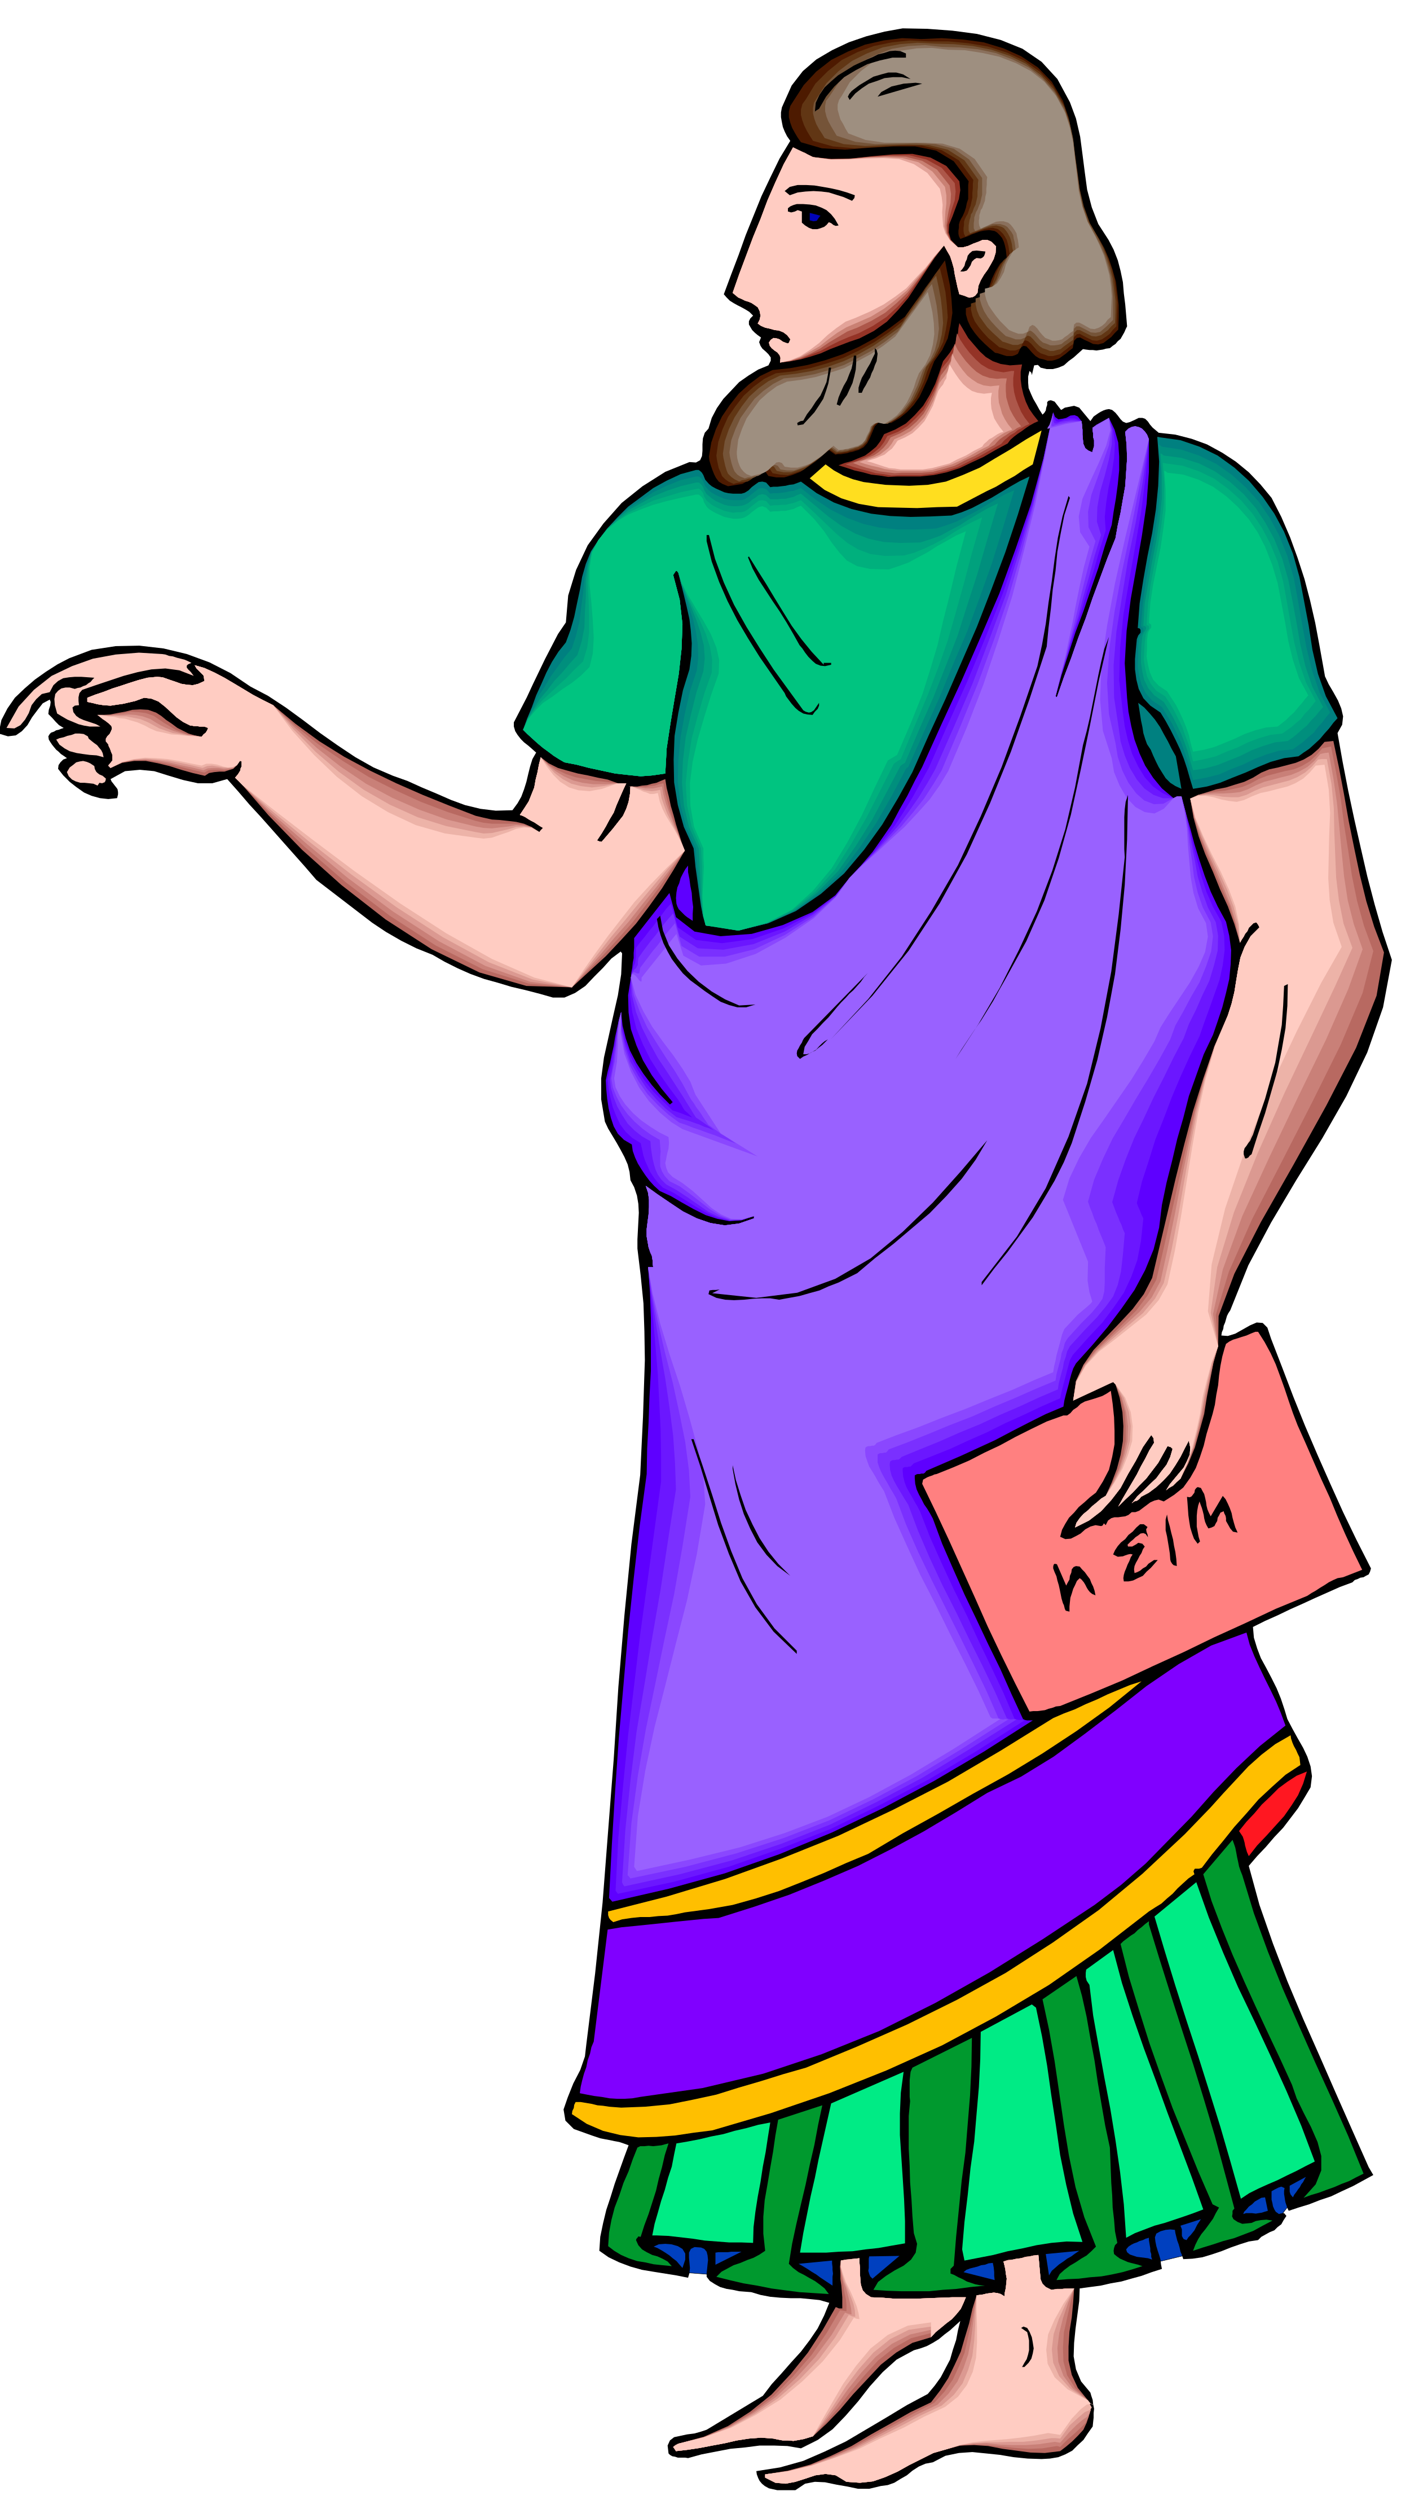
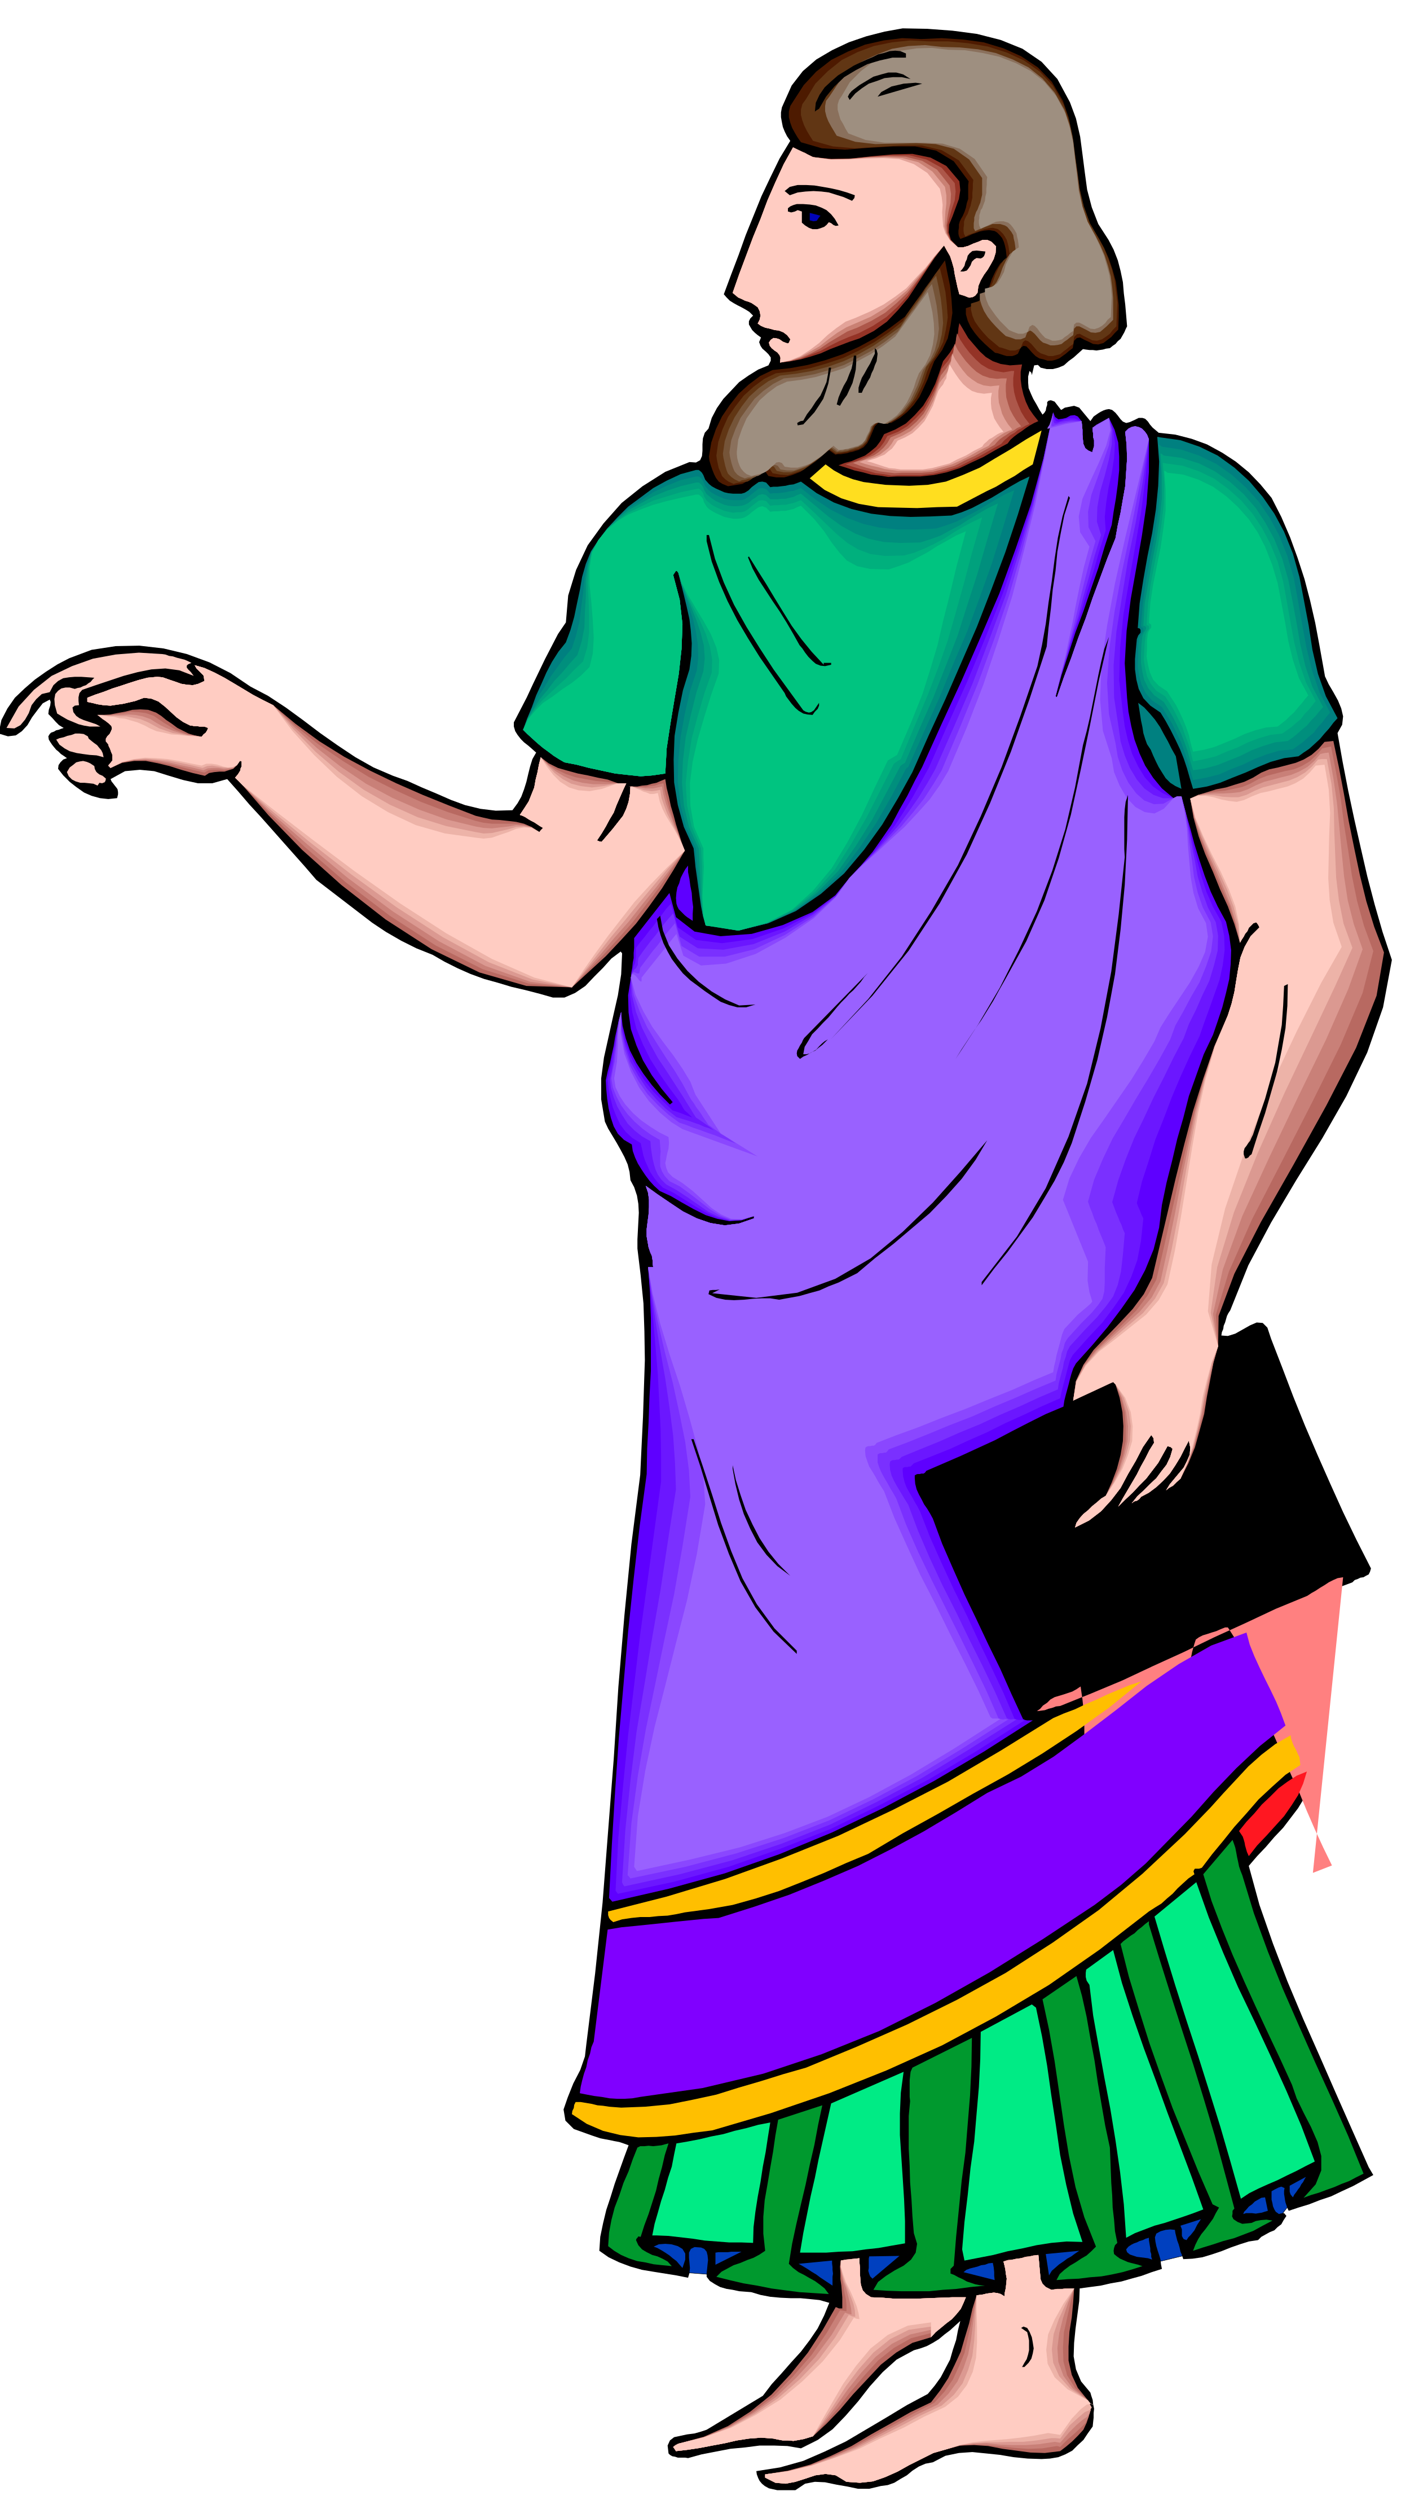
<svg xmlns="http://www.w3.org/2000/svg" fill-rule="evenodd" height="869.069" preserveAspectRatio="none" stroke-linecap="round" viewBox="0 0 3035 5378" width="490.455">
  <style>.brush1{fill:#0040bf}.brush2{fill:#000}.pen1{stroke:none}.brush3{fill:teal}.brush4{fill:#008f7d}.brush5{fill:#00a17d}.brush6{fill:#00b07d}.brush7{fill:#00c480}.brush8{fill:#b86961}.brush9{fill:#c98078}.brush10{fill:#db9991}.brush11{fill:#edb3a8}.brush12{fill:#ffccc2}.brush14{fill:#00992e}.brush15{fill:#00eb85}.brush17{fill:#ffbf00}.brush19{fill:#5e00ff}.brush24{fill:#4d1a00}.brush25{fill:#613614}.brush26{fill:#755438}.brush27{fill:#8a705c}.brush28{fill:#9e8f80}.brush30{fill:#943326}.brush31{fill:#ad574a}.brush32{fill:#c98073}.brush33{fill:#e3a399}</style>
  <path class="brush1" style="stroke:#000;stroke-width:1;stroke-linejoin:round" d="m1477 4889 53 4 966-28 66-16 184-68 39-51-28-94-1355 150 75 103z" />
  <path class="pen1 brush2" d="m2494 931 36 4 35 9 33 12 33 18 29 19 28 23 25 26 24 29 21 41 19 44 16 44 15 46 12 46 11 48 9 48 9 50 3 17 8 17 10 17 10 18 7 17 4 17-2 18-10 18 11 62 12 62 13 61 14 62 14 61 16 61 17 59 20 60-19 102-34 97-45 94-52 91-56 90-54 91-49 92-39 97-4 6-3 6-2 7-2 7-3 7-1 7-3 7-1 7 14 1 16-5 16-9 16-9 14-6 13 1 10 10 8 24 24 62 24 63 25 62 27 63 27 61 28 62 29 60 31 61-2 7-3 6-6 3-5 3-7 1-6 3-6 2-5 5-27 10-27 12-27 12-26 12-27 12-27 13-27 12-26 13 2 23 7 23 8 21 12 22 11 21 11 22 9 22 8 24 6 20 11 21 11 20 12 21 9 19 7 21 3 21-3 24-13 22-14 23-16 21-16 21-19 20-18 21-19 20-18 21 23 84 29 83 31 81 34 81 35 79 35 80 35 79 36 81 10 17-22 12-22 12-24 11-23 11-24 8-23 9-23 7-21 7-3-6-2-6-2-6-1-5-1-7-1-6v-7l1-6-7-3-6 2-8 4-7 4v18l2 8 1 6 3 7 3 5 7 5 3-1 5-1h3l5 6-6 9-5 9-8 6-7 7-10 4-9 5-9 5-7 7-20 3-19 6-20 7-20 8-21 7-20 6-21 3-20 1-3-9-3-7-2-9-2-7-3-8-2-8-2-8-1-7-10-1-10 1-11 3-9 5-3 8 1 9 2 10 3 10 3 9 3 10 1 10 2 10-22 7-22 8-22 6-21 6-23 4-22 5-23 3-22 3-1 27-4 30-4 30-3 30-1 29 5 28 11 26 20 24 2 7 3 9 1 9 2 10-1 9v10l-1 9-1 10-10 14-10 15-12 11-12 12-15 8-15 6-18 3-18 1-30-1-30-3-30-5-29-3-30-3-29 2-29 6-27 14-16 3-14 6-14 9-12 10-14 8-13 8-14 5-15 2-25 6h-24l-24-5-23-4-24-5-22-1-21 4-21 14h-39l-9-2-9-2-9-5-6-5-5-6-3-6-3-8-1-7 51-8 50-14 46-20 46-22 44-26 44-26 43-26 45-24 15-18 13-18 10-19 10-19 6-21 7-21 4-21 5-20-11 10-11 10-12 9-12 10-13 8-13 7-14 5-14 4-37 20-30 27-28 31-25 32-27 31-28 29-32 23-36 18-29-5-29-1h-31l-31 4-32 3-31 6-31 6-29 8-6-1h-16l-6-2-6-1-5-3-3-3-2-17 5-11 9-7 14-3 14-3 16-2 14-4 12-4 121-73 19-25 21-23 21-24 21-23 19-25 17-25 14-28 11-27-21-6-20-2-21-2h-21l-22-1-22-2-21-4-20-6-13-1-13-1-14-3-13-2-14-4-11-6-11-7-7-9v-8l1-9 1-10 1-9-1-10-2-8-5-6-7-3-14-1-8 4-4 8v11l1 11 1 11-1 11-3 10-25-5-25-4-25-4-24-4-25-7-24-9-23-11-20-14 2-30 6-29 7-29 9-27 9-29 10-28 10-28 10-27-11-4-9-3-11-2-9-2-11-2-10-2-9-3-9-3-39-14-18-18-4-24 9-26 12-30 15-29 10-29 3-26 19-153 16-152 12-155 12-154 10-155 13-154 15-153 19-149 3-63 3-62 2-62 2-60-1-62-2-60-6-60-7-58v-20l1-19 1-19 1-19-1-19-3-18-6-18-8-15-2-18-4-16-7-16-8-15-9-16-9-15-9-15-7-15-8-48v-45l6-45 10-45 10-45 10-44 7-45 2-45-3-4-20 15-18 20-19 19-19 20-22 15-23 10h-25l-28-8-31-8-30-7-30-9-29-8-30-11-27-12-28-14-26-15-35-14-32-16-33-19-30-20-30-23-30-23-30-23-30-23-25-29-24-27-24-27-23-26-24-27-24-26-24-28-24-27-32 9h-31l-32-7-30-9-32-10-31-3-32 3-31 17 2 5 4 5 3 4 4 5 2 3 1 6v5l-2 8-19 2-18-2-18-5-16-7-17-12-14-11-14-14-11-14 1-8 4-6 6-6 8-3-7-5-6-4-5-5-5-4-5-6-4-5-4-6-3-5-1-7 3-5 3-3 6-2 5-3 5-1 5-2 6-2-10-6-7-7-8-9-8-8 1-9 3-9 1-8-2-5-15 8-11 14-12 16-10 17-12 13-13 9-17 2-20-6 6-29 13-25 16-23 21-20 22-19 24-17 25-16 25-13 48-18 52-8 51-1 52 6 50 12 49 18 45 23 43 29 38 20 38 25 37 27 37 28 37 26 39 26 39 22 42 18 31 11 31 14 31 13 32 14 30 11 33 8 33 4 36-1 11-15 8-14 6-16 5-16 4-17 4-16 5-16 8-14-9-8-8-7-9-7-7-7-7-9-5-8-3-10v-9l14-27 14-27 13-28 13-27 13-27 14-27 14-27 17-25 5-58 17-55 25-53 34-47 39-44 45-36 49-31 52-21 14 1 9-5 4-9 1-11v-14l1-13 4-12 8-9 7-23 11-21 14-20 17-18 17-18 20-14 21-13 22-9 5-10v-7l-5-7-5-5-8-7-4-6-3-8 4-10-7-5-6-5-6-6-3-5-4-7v-7l3-6 6-6-8-8-8-5-9-5-8-4-9-5-8-5-7-7-6-7 16-43 16-42 15-42 17-42 17-42 19-40 20-41 23-38-7-10-5-10-4-10-2-10-2-11v-10l2-11 4-9 17-38 24-31 29-25 34-20 36-17 38-13 39-10 39-7 53 1 54 4 53 7 51 13 47 19 41 28 34 37 27 50 13 35 9 39 5 38 5 39 5 37 10 38 14 36 22 34 11 21 9 23 6 23 5 24 2 24 3 24 2 23 2 24-3 6-3 7-4 7-4 7-6 5-5 6-6 4-6 5-8 1-7 2-7 1-7 1-8-1h-7l-8-1-6-1-10 9-10 9-11 8-10 9-12 5-12 3h-13l-13-3-6-6-8 1-5 21-1-5-4-4-3 12v13l1 12 5 12 5 11 7 12 6 11 7 11 4-4 3-5 1-6 2-6v-6l3-3 5-1 8 3 7 9 7 9 8-5 10-2 10-2 11 4 24 29 7-10 10-7 5-3 6-3 6-2 6-1 7 2 7 6 5 6 6 8 5 5 7 3 8-2 11-5 8-4h8l6 2 6 6 4 6 6 7 6 5 7 6z" />
  <path class="pen1 brush3" d="m2491 940 4 53-2 52-5 51-8 51-10 49-9 51-8 51-4 53 4 1 2 3v6l-5 6-3 8-2 21-2 22v22l3 22 5 20 10 20 15 16 22 15 11 18 11 20 10 20 10 21 8 20 7 21 6 21 7 23 30-5 28-8 27-11 28-11 27-12 27-11 29-8 31-4 11-8 12-8 11-10 12-11 10-12 10-11 9-12 9-10-25-47-17-48-12-52-8-52-10-53-10-52-14-50-19-47-21-39-25-36-29-34-32-29-36-26-39-19-41-14-43-6-5-1h-2z" />
  <path class="pen1 brush4" d="m2494 957 4 51-1 51-5 48-7 48-9 46-9 48-7 48-4 50 5 5v6l-5 7-4 7-2 19v21l-1 21 3 21 5 18 9 19 14 16 21 14 11 18 11 18 9 19 10 20 7 20 7 20 6 21 6 21 28-5 28-7 25-11 26-10 25-12 26-10 27-8 30-3 11-8 11-8 11-10 12-10 9-12 10-11 8-11 8-9-23-44-16-47-12-49-9-49-9-51-9-49-14-48-18-45-20-37-23-34-28-31-30-27-34-24-37-18-39-13-41-6-4-3-3-1z" />
  <path class="pen1 brush5" d="m2498 976 3 48v47l-5 46-7 46-9 45-8 45-8 45-3 48 4 1 2 3v2l-1 3-4 6-3 7-2 18-1 20v20l3 20 4 17 9 18 13 15 20 14 10 16 10 17 9 18 9 19 7 18 7 20 5 19 6 20 26-4 26-7 25-10 25-10 24-12 24-9 26-8 28-3 10-7 10-8 10-9 11-9 9-11 10-10 8-10 8-9-23-43-15-44-11-47-8-46-9-48-9-46-13-45-17-42-19-35-21-32-26-30-29-26-33-23-34-17-38-12-38-5-5-4h-2z" />
  <path class="pen1 brush6" d="m2503 996 3 45-1 44-5 43-7 43-8 42-8 43-6 43-3 45 5 3v6l-4 5-3 7-2 17-1 19-1 18 3 19 4 17 8 16 12 15 19 12 10 15 10 17 8 16 9 18 6 18 7 18 5 18 5 20 25-5 24-6 23-10 24-9 22-11 24-9 24-7 26-3 10-7 10-7 10-9 10-8 8-11 9-9 8-10 7-9-21-40-14-41-11-44-8-43-8-45-8-44-12-43-16-39-18-34-20-30-25-29-27-24-30-22-33-16-35-12-36-5-5-1h-2z" />
  <path class="pen1 brush7" d="m2506 1013 3 42v43l-5 40-6 41-8 39-8 40-6 40-3 42 5 4v6l-4 5-3 6-2 16v18l-1 17 3 18 4 16 7 16 12 13 18 12 9 14 10 15 8 16 8 17 6 15 6 17 4 18 5 18 23-4 23-6 22-9 22-9 21-10 23-8 23-6 25-2 9-7 9-7 9-9 9-8 8-10 8-9 7-9 7-8-20-37-13-39-10-41-7-41-8-42-8-42-12-40-15-38-16-31-19-28-23-26-25-23-29-21-31-15-33-11-34-4-4-3-3-1z" />
  <path class="pen1 brush8" d="m2622 2896-10 35-7 37-7 36-6 38-10 36-10 36-14 34-17 33-8 7-8 8-9 5-6 5 8-13 10-12 10-12 10-12 7-14 6-14 1-15-3-15-9 17-9 18-11 18-12 18-14 15-15 14-16 12-17 9-3 4-5 4-7 2-5 4 12-15 14-13 13-13 14-13 11-15 11-14 8-17 5-17-4-4-7-2-10 18-10 18-13 17-13 17-15 15-14 15-16 15-15 15 10-18 10-17 10-17 10-17 9-18 9-16 9-18 10-16-1-10-5-7-18 26-15 29-17 29-16 30-20 26-22 24-26 20-30 15 3-10 7-10 8-9 10-8 9-9 10-8 9-8 10-6 13-29 11-29 8-30 5-30 1-32-2-30-6-31-9-29-5-5-86 40 6-42 16-35 22-32 28-29 28-29 28-30 24-32 18-35 17-72 17-72 17-72 18-71 19-72 22-70 24-69 29-67 8-25 6-25 4-25 4-24 5-25 9-23 13-23 19-19-3-6-4-5-6 2-5 5-5 5-3 7-5 6-3 6-4 6-4 7-12-40-14-38-17-37-15-37-17-39-14-38-11-40-7-41 17-8 20-6 19-6 21-4 19-6 20-6 19-9 18-11 17-7 19-4 19-5 19-5 17-7 17-10 15-13 13-15 19-2 12 57 11 58 10 57 12 59 12 57 14 57 17 55 21 55-16 93-44 112-64 124-71 128-70 123-57 111-34 91-1 65z" />
  <path class="pen1 brush9" d="m2622 2896-10 35-8 37-7 36-7 38-10 36-10 36-13 34-16 33-8 7-8 8-9 5-6 5 8-13 10-12 10-12 10-12 7-14 6-14 1-15-3-15-9 17-9 18-11 18-12 18-14 15-15 14-16 12-17 9-3 4-5 4-7 2-5 4 12-15 14-13 13-13 14-13 11-15 11-14 8-17 5-17-4-4-7-2-10 18-10 18-13 17-13 17-15 15-14 15-16 15-15 15 10-18 10-17 10-17 10-17 9-18 9-16 9-18 10-16-1-10-5-7-18 26-15 29-17 29-16 30-20 26-22 24-26 20-30 15 3-10 7-10 8-9 10-8 9-9 10-8 9-8 10-6 15-29 13-29 9-30 6-30v-32l-2-30-8-31-12-29-3-3-2-2-11 4-11 5-11 4-10 6-12 5-10 5-11 5-10 6 6-42 17-35 25-31 29-28 30-29 29-29 24-32 19-34 17-73 16-72 16-72 16-72 17-72 20-71 23-70 29-67 8-25 6-25 4-25 4-24 5-25 9-23 13-23 19-19-3-6-4-5-6 2-5 5-5 5-3 7-5 6-3 6-4 6-4 7-10-40-12-38-16-37-16-37-17-39-15-38-13-40-8-41 17-8 19-4 18-3 20-2 19-4 19-4 17-7 18-10 18-7 19-5 19-5 20-4 17-7 17-10 14-13 13-15 9-2 10-2 11 56 10 57 7 55 9 56 8 54 11 54 15 54 20 54-23 90-47 111-61 123-66 129-64 124-50 113-28 93 5 67z" />
  <path class="pen1 brush10" d="m2622 2896-11 35-9 37-8 36-7 38-9 36-9 36-13 34-15 33-8 7-8 8-9 5-6 5 8-13 10-12 10-12 10-12 7-14 6-14 1-15-3-15-9 17-9 18-11 18-12 18-14 15-15 14-16 12-17 9-3 4-5 4-7 2-5 4 12-15 14-13 13-13 14-13 11-15 11-14 8-17 5-17-4-4-7-2-10 18-10 18-13 17-13 17-15 15-14 15-16 15-15 15 10-18 10-17 10-17 10-17 9-18 9-16 9-18 10-16-1-10-5-7-18 26-15 29-17 29-16 30-20 26-22 24-26 20-30 15 3-10 7-10 8-9 10-8 9-9 10-8 9-8 10-6 16-29 14-29 10-30 7-30 1-32-4-30-9-31-14-29-3-3-2-2-11 4-11 5-11 4-10 6-12 5-10 5-11 5-10 6 6-41 19-35 25-31 31-28 31-28 31-28 26-31 19-35 16-73 15-72 14-73 15-73 15-73 19-71 22-70 29-67 8-25 6-25 4-25 4-24 5-25 9-23 13-23 19-19-3-6-4-5-6 2-5 5-5 5-3 7-5 6-3 6-4 6-4 7-8-40-11-38-15-37-16-37-18-39-16-38-14-40-9-41 17-7 18-3 18-1h18l18-1 18-2 17-6 18-9 17-7 19-5 19-5 20-5 17-7 18-10 15-13 13-15 9-2 9-1 10 55 8 55 5 52 5 53 5 51 8 52 13 51 19 54-31 86-48 109-60 123-62 130-58 126-42 115-21 96 11 69z" />
  <path class="pen1 brush11" d="m2622 2896-13 35-9 37-8 36-7 38-8 36-9 36-12 34-15 33-8 7-8 8-9 5-6 5 8-13 10-12 10-12 10-12 7-14 6-14 1-15-3-15-9 17-9 18-11 18-12 18-14 15-15 14-16 12-17 9-3 4-5 4-7 2-5 4 12-15 14-13 13-13 14-13 11-15 11-14 8-17 5-17-4-4-7-2-10 18-10 18-13 17-13 17-15 15-14 15-16 15-15 15 10-18 10-17 10-17 10-17 9-18 9-16 9-18 10-16-1-10-5-7-18 26-15 29-17 29-16 30-20 26-22 24-26 20-30 15 3-10 7-10 8-9 10-8 9-9 10-8 9-8 10-6 18-29 15-29 11-30 8-30 2-32-4-30-11-31-18-29-3-3-2-2-11 4-11 5-11 4-10 6-12 5-10 5-11 5-10 6 7-41 19-35 27-30 32-27 33-28 32-27 26-31 19-34 17-73 14-72 13-74 13-74 14-74 17-71 22-71 28-67 8-25 6-25 4-25 4-24 5-25 9-23 13-23 19-19-3-6-4-5-6 2-5 5-5 5-3 7-5 6-3 6-4 6-4 7-4-40-10-38-14-37-17-37-19-39-17-38-16-40-10-41 17-7 17-1 18 1 18 3 17 1h17l17-5 18-9 17-7 19-5 19-5 19-5 17-7 17-10 15-13 13-15 8-1h11l10 54 5 52 1 50 2 50 2 49 6 49 10 50 19 52-37 82-51 108-58 122-58 130-51 127-36 118-14 98 16 72z" />
  <path class="pen1 brush12" d="m2622 2896-14 35-10 37-9 36-6 38-8 36-9 36-11 34-14 33-8 7-8 8-9 5-6 5 8-13 10-12 10-12 10-12 7-14 6-14 1-15-3-15-9 17-9 18-11 18-12 18-14 15-15 14-16 12-17 9-3 4-5 4-7 2-5 4 12-15 14-13 13-13 14-13 11-15 11-14 8-17 5-17-4-4-7-2-10 18-10 18-13 17-13 17-15 15-14 15-16 15-15 15 10-18 10-17 10-17 10-17 9-18 9-16 9-18 10-16-1-10-5-7-18 26-15 29-17 29-16 30-20 26-22 24-26 20-30 15 3-10 7-10 8-9 10-8 9-9 10-8 9-8 10-6 19-29 17-29 12-30 9-30 1-32-4-30-12-31-21-29-5-5-86 40 7-41 20-34 28-30 34-26 34-27 34-27 27-31 19-34 16-73 13-73 12-74 12-74 13-75 16-72 20-71 28-67 8-25 6-25 4-25 4-24 5-25 9-23 13-23 19-19-3-6-4-5-6 2-5 5-5 5-3 7-5 6-3 6-4 6-4 7-2-40-8-38-14-37-17-37-20-39-18-38-17-40-11-41 16-6h17l17 3 17 5 16 3 17 2 16-4 17-8 18-7 19-4 19-5 20-5 17-7 17-10 14-13 13-15 19-2 9 53 3 51-2 48-1 47-1 45 3 47 8 49 18 52-44 77-53 105-57 121-53 131-44 129-29 120-8 101 22 75z" />
-   <path class="pen1" style="fill:#ff8080" d="m2891 3393-12 2-9 4-10 5-9 6-10 6-9 6-9 5-9 6-68 28-66 31-66 30-66 32-66 30-66 31-67 28-67 27-9 1-8 3-8 2-8 3-8 1-8 1h-9l-8 1-31-61-30-61-29-61-27-61-28-62-28-62-29-62-29-60 2-9 9-5 5-2 6-2 4-2 5-1 35-14 35-15 33-17 34-16 33-18 34-17 33-16 36-13h8l7-5 6-7 9-6 7-7 9-5 10-3 10-3 9-3 9-3 9-5 9-6 4 28 3 29 1 29v29l-5 27-7 28-13 25-15 24-13 10-12 11-12 10-10 12-11 11-8 13-7 13-4 15 11 5 12-1 10-5 11-6 10-9 11-6 11-3 12 2 3-1 2-3 1-2 4 4 5-10 7-5 7-2h8l7-1 8-1 7-3 7-6h8l8-3 8-6 8-6 8-6 9-4 9-2 11 4 22-14 20-16 15-21 12-21 9-24 8-24 6-25 7-23 6-20 5-20 3-21 4-21 2-21 3-21 4-20 5-18 3-9 7-5 8-4 10-3 9-3 10-3 9-4 10-4h6l14 22 13 24 11 24 10 27 9 25 9 27 9 26 10 26 17 38 17 39 17 39 18 39 16 39 17 39 18 39 19 39-41 16z" />
+   <path class="pen1" style="fill:#ff8080" d="m2891 3393-12 2-9 4-10 5-9 6-10 6-9 6-9 5-9 6-68 28-66 31-66 30-66 32-66 30-66 31-67 28-67 27-9 1-8 3-8 2-8 3-8 1-8 1h-9h8l7-5 6-7 9-6 7-7 9-5 10-3 10-3 9-3 9-3 9-5 9-6 4 28 3 29 1 29v29l-5 27-7 28-13 25-15 24-13 10-12 11-12 10-10 12-11 11-8 13-7 13-4 15 11 5 12-1 10-5 11-6 10-9 11-6 11-3 12 2 3-1 2-3 1-2 4 4 5-10 7-5 7-2h8l7-1 8-1 7-3 7-6h8l8-3 8-6 8-6 8-6 9-4 9-2 11 4 22-14 20-16 15-21 12-21 9-24 8-24 6-25 7-23 6-20 5-20 3-21 4-21 2-21 3-21 4-20 5-18 3-9 7-5 8-4 10-3 9-3 10-3 9-4 10-4h6l14 22 13 24 11 24 10 27 9 25 9 27 9 26 10 26 17 38 17 39 17 39 18 39 16 39 17 39 18 39 19 39-41 16z" />
  <path class="pen1 brush14" d="m2935 4676-16 8-15 8-16 6-16 7-17 6-16 6-17 5-16 6 26-29 12-30v-31l-8-30-14-32-16-31-15-31-10-29-26-57-26-55-26-56-25-55-25-57-23-57-22-58-18-58 63-74 3 8 3 9 2 10 2 11 2 9 2 10 3 9 4 10 25 82 30 82 32 80 35 80 35 79 36 79 35 79 33 81z" />
  <path class="pen1 brush15" d="m2671 4730-22-78-22-76-24-77-24-76-25-76-24-75-23-75-22-74 90-74 27 76 31 76 32 74 36 75 34 73 34 75 32 75 29 77-20 10-19 10-21 10-20 10-21 9-20 9-20 10-18 12z" />
  <path class="pen1" style="fill:#ff1721" d="m2688 3993-4-9-2-7-2-7-1-6-2-7-2-6-4-6-4-6 16-20 17-18 16-19 18-17 18-18 19-14 20-13 22-9-8 26-11 25-14 22-16 23-19 21-19 21-20 21-18 23z" />
  <path class="pen1 brush17" d="m2799 3797-32 21-29 26-29 27-26 30-26 29-24 30-24 29-22 29-6 2h-9l-2 3-1 3 2 6-13 9-11 10-12 11-11 12-12 10-12 11-13 8-14 9-106 82-109 76-114 68-116 62-120 54-123 49-126 43-126 37-40 5-40 6-40 3-39 1-39-5-37-9-35-15-32-21 1-7 3-6 1-7 3-6h11l12 2 12 2 12 3 12 1 13 2 13 1 13 1 52-2 52-5 50-10 51-11 48-15 48-14 48-15 49-14 109-45 109-48 107-53 105-58 101-65 99-70 94-78 91-85 28-29 28-29 27-30 27-29 27-29 28-25 30-23 33-19 1 7 3 9 3 7 5 9 3 7 4 8 1 8 1 9z" />
  <path class="pen1 brush1" d="m2783 4727-5-6-2-6v-13l35-19-3 5-3 6-4 5-3 6-4 5-4 6-4 5-3 6z" />
  <path class="pen1 brush2" d="m2694 2483-4 3-3 4-4 2h-3l-3-9v-6l2-7 4-5 4-6 4-5 3-7 3-6 13-39 13-38 11-39 11-39 7-41 7-40 3-42 2-42 8-4-1 47-4 48-8 46-10 47-13 45-13 45-15 44-14 44z" />
  <path class="pen1" style="fill:#8000ff" d="m2767 3712-55 44-51 48-49 51-47 53-49 50-50 51-53 46-57 43-112 74-114 71-117 66-120 60-124 50-126 42-131 31-134 19-17 3-16 1h-17l-16-1-17-3-16-2-16-3-15-3 2-14 3-13 4-15 5-14 3-15 5-14 3-14 5-12 30-241 30-5 31-3 29-3 29-3 28-3 30-3 30-3 32-2 76-24 76-26 74-30 74-32 71-36 70-38 69-41 68-42 73-35 70-43 67-49 67-51 66-52 69-47 70-40 76-28 7 26 10 25 11 24 12 25 12 24 12 25 10 24 10 27z" />
  <path class="pen1 brush14" d="m2568 4842 5-13 6-12 7-11 9-11 8-11 8-11 6-12 7-12-14-7-30-69-28-69-28-69-25-69-25-71-22-70-22-72-18-71 6-6 8-6 8-6 8-5 7-7 8-6 8-7 8-6v7l23 75 24 76 24 75 25 77 23 75 23 77 21 78 21 78-4 5v6l-1 6 3 6 9 6 10 4 10-1 10-1 9-4 11-2 12-1 13 2-21 11-20 11-21 8-21 8-23 6-21 7-23 7-21 7z" />
  <path class="pen1 brush1" d="m2676 4763 2-5 5-5 5-6 7-5 6-6 7-4 7-4 8-1 6 29-7 2-6 2-7 1-6 1-8-1h-13l-6 2z" />
  <path class="pen1 brush19" d="m2501 2592-6 49-12 47-18 44-23 43-28 40-30 40-33 39-35 39-6 11-4 12-3 11-3 12-3 11-3 11-3 12-2 13-38 16-36 18-37 19-36 19-37 17-37 17-37 16-37 16-3 4-3 2h-5l-3 1h-5l-3 1-3 2v6l1 12 3 12 5 11 6 11 5 10 7 10 6 10 6 11 20 54 24 55 24 54 26 54 25 53 26 53 24 54 25 54 4 2 5 1h12l-105 67-107 63-109 58-111 53-114 47-117 41-120 33-122 28-7-8 6-115 7-114 8-115 10-114 10-115 12-114 13-114 15-111 1-55 3-55 2-56 3-56v-113l-2-56-4-54h11l-1-7v-6l-1-6-1-6-3-6-2-6-2-6-1-6-3-17v-16l2-16 2-15 1-16v-16l-2-15-5-15 25 18 28 19 27 18 30 15 29 10 31 5 31-4 32-11v-5l-27 9-26 2-26-5-25-8-26-13-25-14-24-14-24-11-12-11-10-11-9-12-8-12-8-13-6-13-5-14-2-14-17-10-13-13-9-16-6-18-5-21-3-20-2-21-1-19 4-19 5-18 4-19 4-18 3-19 4-18 4-18 5-18 3 29 7 28 9 26 14 27 15 23 18 24 18 21 21 21 6-5-24-29-21-29-19-32-14-32-12-35-5-36-1-37 6-38 1-11 2-10 1-11 2-10v-11l1-11v-21l76-97 14 52 40 31 56 10 67-5 67-19 64-28 49-36 31-38 25-27 24-28 21-30 20-29 17-32 17-30 16-32 16-30 42-93 43-93 41-94 40-93 35-96 33-96 27-99 21-99 4 10 7 5 8-1 9-2 9-5 9-1 7 3 8 10 1 8 1 11v10l1 11 1 9 4 9 6 5 9 4 2-7 2-6v-13l-2-7v-7l-1-7v-6l35-21 12 25 8 28 2 30v30l-3 30-4 30-5 29-4 28-15 46-14 47-16 46-16 47-17 45-15 46-15 46-13 46 3 2 15-43 16-42 15-43 16-42 15-44 16-43 16-43 17-42 5-28 6-27 5-29 5-28 2-30 2-29-1-30-3-28 7-7 8-4 7-1 8 2 6 3 6 6 5 7 4 10v70l-5 69-10 68-12 69-12 67-9 69-4 70 5 74 3 30 6 31 7 29 11 30 12 26 17 26 19 23 25 21 8-4h9l9 34 10 35 9 34 11 35 11 33 13 34 15 32 18 33 7 30 4 31-1 30-3 32-7 30-8 31-10 30-10 29-20 42-16 45-16 45-12 47-13 45-11 47-12 47-10 48z" />
  <path class="pen1" style="fill:#6b17ff" d="m2461 2621-5 48-8 42-13 36-16 34-22 32-24 32-31 33-33 37-6 11-3 11-3 11-3 12-3 11-3 11-3 12-3 14-39 17-38 18-40 18-40 20-41 18-39 18-40 16-38 15-4 4-3 3h-4l-3 1h-5l-3 1-2 2v5l1 12 3 12 4 11 6 11 6 10 6 11 6 10 6 12 21 54 25 56 26 56 28 56 26 56 27 56 26 55 24 56 4 1 6 1h5l6 1-103 66-103 61-105 55-105 51-109 43-112 39-117 32-121 26-3-4-2-3 6-114 10-110 11-110 13-108 13-109 15-109 15-110 15-110v-56l-1-57-3-59-3-58-5-60-5-58-6-58-5-55h11l-1-7v-6l-1-6-1-6-3-6-2-6-2-6-1-6-3-17v-16l2-16 2-15 1-16v-16l-2-15-5-15 25 18 28 19 27 18 30 15 29 10 31 5 31-4 32-11v-5l-27 9-25 1-25-6-24-10-24-14-24-15-24-15-23-11-11-11-8-10-8-12-5-11-6-13-4-12-3-14-3-13-18-11-14-13-12-16-8-17-8-20-5-20-4-21-2-19 4-18 4-18 3-18 4-18 3-19 3-18 3-18 5-18 2 33 7 32 11 29 14 28 16 25 19 24 21 21 21 20 10 3 11 4 10 4 11 4-9-9-7-6-4-6-3-6-4-6-3-5-21-28-20-29-19-30-16-32-14-34-9-35-5-37 2-38 2-10 2-7 2-8 3-6 1-7 1-7v-19l9-12 10-12 9-12 10-12 9-12 9-12 9-12 10-11 15 51 39 27 56 7 66-9 67-23 62-32 49-38 31-39 26-27 25-27 23-29 23-29 20-31 19-31 17-31 17-31 41-93 42-93 39-94 37-94 33-96 30-97 25-99 21-99 2 12 4 7 5 1 7-2 7-3 10-2h11l15 6 1 8 1 11v10l1 11 1 9 4 9 6 5 9 4 2-7 2-6v-13l-2-7v-7l-1-7v-6l8-6 9-5 9-5 9-5 9 26 4 29-2 31-5 33-7 32-5 32-3 30 2 29-14 45-13 46-14 44-13 44-15 43-13 45-14 44-12 46 1 1 2 1 15-43 16-42 15-43 16-42 15-44 16-43 16-43 17-42 5-28 6-27 5-29 5-28 2-30 2-29-1-30-3-28 7-7 8-4 7-1 8 2 6 3 6 6 5 7 4 10-7 80-10 78-13 75-13 74-12 71-7 71-2 69 8 70 4 30 7 30 9 29 13 27 14 23 18 20 20 14 24 11 8-4h9l9 34 8 35 8 35 9 35 9 33 11 34 14 32 18 32 6 30 1 31-4 32-7 32-11 31-11 31-11 30-10 29-21 43-20 44-19 45-17 45-18 45-14 45-15 46-11 46 3 8 4 9 3 8 4 8z" />
  <path class="pen1" style="fill:#7a30ff" d="m2421 2653-4 46-4 36-7 29-10 25-16 22-19 23-26 27-32 35-6 11-3 12-4 11-2 12-3 11-3 11-3 12-2 13-40 17-41 19-44 19-43 20-44 18-43 19-42 17-39 16-4 4-3 2h-4l-4 1h-4l-3 1-3 2-1 6 1 12 3 12 5 11 6 11 6 10 6 10 6 10 7 11 21 56 25 58 27 58 30 59 28 58 29 58 27 56 25 56 4 2 5 1 6-1 6 1-103 65-99 60-100 53-99 48-104 41-107 36-113 30-119 26-3-4-2-5 7-112 11-106 13-104 17-102 17-103 18-103 16-106 17-109-2-56-4-59-8-62-9-61-11-63-10-61-9-60-7-56h11l-1-7v-6l-1-6-1-6-3-6-2-6-2-6-1-6-3-17v-16l2-16 2-15 1-16v-16l-2-15-5-15 25 18 28 19 27 18 30 15 29 10 31 5 31-4 32-11v-5l-27 8-24 1-24-7-23-11-23-16-23-16-23-15-22-12-11-11-7-10-5-11-3-10-3-12-2-12-2-14-1-13-19-11-15-12-15-15-11-17-11-19-8-20-6-20-2-19 4-19 3-18 2-18 3-18 2-18 2-18 3-18 5-18 1 38 8 36 11 33 17 30 17 26 21 24 21 21 23 18 9 3 10 3 10 3 11 4 9 3 11 5 10 3 11 5-10-8-10-7-10-7-9-6-7-11-6-10-7-11-6-10-18-28-18-28-20-30-17-31-17-34-13-34-9-37-2-37 2-9 3-5 3-4 3-2 2-4 2-3v-6l1-9 9-13 9-12 9-12 10-12 9-12 9-12 10-12 10-11 14 50 39 25 55 3 65-12 67-27 61-36 49-40 30-40 26-27 27-27 26-29 25-28 23-31 21-30 19-31 17-30 41-93 40-93 36-95 35-94 30-97 28-97 24-99 20-100v13l1 8 2 3h5l7-3 10-2 15-2 21 2 1 8 1 11v10l1 11 1 9 4 9 6 5 9 4 2-7 2-6v-13l-2-7v-7l-1-7v-6l8-6 9-5 9-5 9-5 7 26-1 31-6 32-9 35-10 34-6 34-1 31 9 29-14 45-12 45-12 42-11 43-13 41-12 43-12 42-12 46 1 1 2 1 15-43 16-42 15-43 16-42 15-44 16-43 16-43 17-42 5-28 6-27 5-29 5-28 2-30 2-29-1-30-3-28 7-7 8-4 7-1 8 2 6 3 6 6 5 7 4 10-13 90-15 87-17 82-13 80-12 75-6 72 1 69 10 66 4 29 9 30 11 27 15 25 16 19 20 14 20 7h23l8-4h9l9 34 7 35 6 35 7 35 6 33 10 34 12 33 17 32 5 29-1 32-8 32-10 33-15 31-14 32-15 30-11 30-22 42-21 43-22 43-21 45-21 43-18 45-16 45-13 47 3 8 3 8 3 8 4 9 3 8 4 8 3 9 4 9z" />
  <path class="pen1" style="fill:#8a47ff" d="m2380 2683-2 44v31l-1 20-4 16-9 13-14 17-22 22-30 33-6 10-3 12-4 10-2 12-3 11-3 11-3 12-2 13-41 17-43 19-48 20-47 21-49 19-46 19-45 18-40 15-3 4-3 3h-4l-3 1h-5l-3 1-3 2v17l4 12 5 11 6 11 6 10 6 11 6 10 7 12 21 56 26 59 29 60 31 62 30 60 30 61 28 58 25 57 4 2 6 1 5-1 6 1-101 64-96 58-94 50-94 45-98 38-102 33-110 29-118 25-3-4-3-3 8-111 14-103 17-99 20-96 20-97 21-98 18-103 17-107-3-57-8-61-13-64-14-64-17-66-15-64-13-62-8-56h11l-1-7v-6l-1-6-1-6-3-6-2-6-2-6-1-6-3-17v-16l2-16 2-15 1-16v-16l-2-15-5-15 25 18 28 19 27 18 30 15 29 10 31 5 31-4 32-11v-5l-26 8h-24l-23-9-21-13-22-17-22-17-22-16-22-11-10-11-6-10-4-11v-21l1-11-1-13-1-12-19-11-18-13-17-15-15-16-14-19-10-19-8-20-3-19 3-18 4-18 2-18 2-17 1-18 2-18 3-18 4-18v42l8 40 12 35 18 33 19 27 23 24 22 20 23 17 15 5 15 6 15 5 16 6 15 5 15 6 15 6 16 6-9-6-7-5-8-5-7-4-8-6-6-4-8-6-6-4-6-9-5-7-5-8-5-7-6-8-4-7-6-8-4-7-15-28-17-28-20-30-19-30-20-33-16-34-13-36-6-37 2-8 3-3h4l4 2h5l1-5 1-7 9-12 9-12 9-12 10-12 9-12 9-12 10-12 10-12 14 49 38 23h55l64-16 66-31 61-39 48-43 30-41 27-27 28-27 28-28 28-28 25-30 24-30 20-31 18-30 40-94 38-93 35-95 32-94 28-97 25-98 22-99 20-100-2 14-1 10-1 4 3 2 5-2 11-3 18-4 28-2 1 8 1 11v10l1 11 1 9 4 9 6 5 9 4 2-7 2-6v-13l-2-7v-7l-1-7v-6l8-6 9-5 9-5 9-5 5 26-5 33-12 34-13 37-13 36-7 36 1 33 15 30-13 45-11 43-10 40-9 40-10 39-10 41-12 41-11 45 1 1 2 1 15-43 16-42 15-43 16-42 15-44 16-43 16-43 17-42 5-28 6-27 5-29 5-28 2-30 2-29-1-30-3-28 7-7 8-4 7-1 8 2 6 3 6 6 5 7 4 10-20 99-19 96-19 90-16 86-11 79-5 74 4 67 14 62 5 30 10 30 13 26 17 23 17 15 21 8 20-1 22-12 8-4h9l8 34 6 36 4 35 5 35 4 33 8 34 11 32 17 32 5 30-4 33-11 32-14 34-18 31-17 32-17 30-11 30-23 42-25 43-26 43-25 43-25 42-21 44-19 45-13 47 4 12 5 12 4 12 6 13 4 12 5 12 5 12 5 13z" />
  <path class="pen1" style="fill:#9961ff" d="m2342 2714-1 41 4 25 4 13 2 7-3 4-9 8-19 16-29 31-5 12-3 12-3 11-3 11-3 11-2 11-3 12-2 13-41 17-47 21-50 20-51 21-53 20-50 20-47 17-41 16-3 4-3 2h-4l-4 1h-4l-3 1-3 2-1 6 1 12 4 12 4 11 7 11 6 10 6 11 6 10 7 11 22 57 27 60 29 63 33 64 31 63 32 63 29 59 26 57 4 3h11l6 1-100 64-93 56-89 48-89 42-92 35-97 31-106 26-116 25-6-9 8-109 16-98 20-94 23-89 23-91 24-93 21-99 18-107-4-57-12-63-18-66-20-68-23-69-20-66-16-64-10-57h11l-1-7v-6l-1-6-1-6-3-6-2-6-2-6-1-6-3-17v-16l2-16 2-15 1-16v-16l-2-15-5-15 25 18 28 19 27 18 30 15 29 10 31 5 31-4 32-11v-5l-26 7-23-1-21-9-21-14-21-19-20-18-22-17-21-13-10-10-4-10-2-10 2-9 2-11 3-11 1-12-1-13-20-10-19-12-20-14-17-15-17-19-12-18-9-19-3-19 3-18 3-18 1-18 1-17v-18l1-18 2-18 4-18-1 47 8 43 14 38 18 35 21 29 24 25 24 20 24 15 162 59-80-50-54-83-11-28-17-28-20-29-22-29-23-32-19-33-17-36-10-37 2-7h4l4 3 5 6 3 4 4 3 1-2v-7l75-94 15 47 38 21 54-4 64-21 64-35 61-42 47-45 30-42 27-27 30-26 30-28 31-28 28-30 26-29 22-31 18-30 40-94 36-93 32-95 30-95 25-97 24-98 20-100 19-100-4 15-4 12-4 6v3l4-2 13-3 22-6 34-6 1 8 1 11v10l1 11 1 9 4 9 6 5 9 4 2-7 2-6v-13l-2-7v-7l-1-7v-6l35-21 3 27-9 33-16 37-18 39-17 38-8 38 3 34 20 31-12 44-9 41-8 39-7 38-8 37-8 38-10 41-11 44 3 2 15-43 16-42 15-43 16-42 15-44 16-43 16-43 17-42 5-28 6-27 5-29 5-28 2-30 2-29-1-30-3-28 7-7 8-4 7-1 8 2 6 3 6 6 5 7 4 10-26 108-25 104-22 98-17 91-12 83-3 76 6 67 19 59 5 30 12 29 15 26 19 20 20 11 21 3 20-10 21-23 8-4h9l7 34 5 36 2 35 3 35 3 34 6 34 10 33 17 32 4 29-6 33-14 32-19 34-22 33-22 33-19 30-13 30-24 41-26 42-29 42-29 42-29 41-25 43-21 44-14 46 54 133z" />
  <path class="pen1 brush2" d="m2664 3297-10-2-6-7-5-9-4-7v-6l-1-5-3-6-1-4-7 3-3 6-3 5-1 7-3 5-3 6-6 3-7 2-4-7-3-7-2-8-1-7-2-8-2-7-3-8-2-6-3 9-2 11-1 11v23l2 11 2 11 3 10-5 5-8-11-4-11-4-13-2-12-2-14-1-14-1-14-1-12 6 1 4-2 3-4 3-4 1-6 3-4 3-2 7 2 3 6 4 7 2 8 2 9 1 8 2 8 3 7 4 8 26-44 6 7 5 10 4 9 4 11 2 10 3 11 3 10 5 11z" />
  <path class="pen1 brush15" d="m2590 4753-21 8-20 7-21 7-21 7-22 6-21 8-21 8-19 10-5-72-8-69-10-69-11-67-13-68-12-66-12-67-8-66-6-9-2-8v-9l1-7 58-42 19 71 23 71 24 69 26 70 25 69 26 69 26 69 25 70z" />
  <path class="pen1 brush1" d="m2554 4819-6-2-2-3-2-4v-14l-3-8 44-14-4 6-4 6-3 6-3 6-4 5-4 5-5 5-4 6z" />
  <path class="pen1 brush3" d="m2477 1613-8-12-4-11-4-13-2-13-3-14-2-13-2-13-2-12 13 10 12 13 11 13 11 16 8 15 9 16 8 16 9 16 12 70-13-6-11-7-10-10-7-11-8-13-6-12-6-13-5-12z" />
  <path class="pen1 brush2" d="m2533 3369-7-2-3-3-3-5-1-4-1-13-2-13-2-12-2-12-3-13v-23l3-11 2 12 4 14 3 13 4 15 2 13 3 14 2 15 1 15zm-114 33-1-7 1-7 2-7 3-7 3-8 4-8 3-8 4-6-5-1-5 1-6 2-5 2-11 1-10-5 4-9 6-9 7-8 9-7 7-9 9-7 8-9 8-7h8l8 6-3 5 1 6 2 5 1 6-5-7-5-2-6 1-5 4-6 4-5 5-5 4-5 5-2 2 1 4h9l9-5 4-3 5 1 4 1 5 6-4 6-3 8-4 6-4 8-4 7-3 7-1 7 1 8 6-2 6-3 6-5 7-4 5-6 6-4 6-4h8l-7 8-8 9-9 8-8 9-11 5-10 5-10 2h-10z" />
  <path class="pen1 brush1" d="m2480 4861-9-3-8-1-8-1-8-1-9-3-6-2-6-5-2-6 5-6 6-4 6-3 6-2 6-3 7-2 6-3 7-2v5l1 6 1 6 1 6v6l2 6v6l2 6z" />
  <path class="pen1 brush17" d="m1869 3988-48 20-47 21-49 20-48 19-50 16-50 14-51 9-52 7-19 4-18 3-20 1-19 2h-20l-19 2-20 3-19 6-6-5-3-4-2-6v-8l126-32 126-38 122-44 122-49 118-56 117-60 114-67 113-70 23-10 24-9 23-11 24-10 23-11 24-10 24-10 25-8-69 56-71 51-73 48-74 45-76 42-75 43-76 42-74 44z" />
  <path class="pen1 brush2" d="m2307 2459-17 41-20 40-23 39-24 40-27 37-27 37-29 36-27 36v-7l76-98 62-104 49-111 40-114 29-119 23-122 16-123 13-123-1-17v-69l1-17 2-16 5-15-2 97-5 97-9 96-12 96-17 92-21 92-26 90-29 89z" />
  <path class="pen1 brush14" d="m2274 4905 7-13 10-9 12-9 12-7 12-8 12-7 10-9 10-10-25-63-19-65-14-67-11-67-10-69-10-68-12-68-14-65 73-50 12 43 10 45 8 46 9 48 7 47 8 47 8 46 10 47 1 24 1 26 1 26 2 27 1 26 3 26 2 25 5 25-5 5-2 6-1 6 1 7 6 5 7 5 7 3 9 4 7 2 8 2 8 2 9 3-22 7-21 6-23 5-22 4-25 2-24 3-24 1-24 2z" />
  <path class="pen1 brush24" d="m2375 738-11 3-11-1-10-5-9-4-9-5-7 1-6 6-3 16-8 6-7 6-7 5-7 5-8 3-8 2h-9l-9-3-9-2-8-5-8-8-6-7-6-6-6-1-6 4-6 13-6 3-6 2h-12l-7-2-6-2-6-2-6-1-12-10-11-10-12-12-9-11-9-13-6-13-4-14v-13l18-6 14-10 9-14 9-15 6-18 8-17 10-16 14-12-1-9-1-9-2-9-2-7-4-9-5-6-6-6-5-3-12-2-10 1-10 2-8 3-9 3-8 4-9 3-8 3-3-6-1-5v-7l1-6v-7l2-7 3-6 3-5 4-9 3-9 2-10 3-9v-30l1-8-32-43-38-23-45-9h-48l-52 3-51 4-50-3-45-13-7-10-6-10-6-11-4-11-3-12v-12l3-12 7-11 22-34 27-29 32-25 36-18 37-15 40-9 40-5 41 2 44-2 46 3 44 6 43 13 38 17 36 24 30 31 24 41 12 35 8 38 5 38 6 40 5 38 8 39 13 35 21 34 11 20 10 23 8 24 7 25 3 24 3 26v26l-1 27-8 8-7 8-8 6-9 7z" />
  <path class="pen1 brush25" d="m2372 730-11 3-10-1-10-5-8-4-9-5-6 1-6 6-2 15-7 5-7 6-7 5-7 6-8 2-8 2h-9l-8-3-9-3-7-5-7-8-6-7-7-6-6-2-5 4-5 13-6 3-6 2h-11l-6-2-6-2-6-2-5-1-12-10-12-10-11-12-9-11-9-13-5-12-3-13v-13l16-5 13-10 9-14 8-15 6-17 8-17 10-15 14-12-2-9-1-8-2-8-2-7-4-7-4-6-6-6-5-4-11-3-9 1-9 2-9 3-9 3-7 3-9 3-7 4-3-6-1-6v-7l1-6v-7l2-6 3-6 3-5 3-9 3-8 2-9 2-9v-10l1-10v-9l1-9-31-42-37-22-43-10h-46l-49 3-49 3-47-4-43-12-7-11-6-10-6-12-4-11-3-12v-11l3-12 8-11 20-33 27-27 30-24 34-17 35-13 39-8 39-4 40 2h42l43 4 42 7 41 13 37 17 34 24 28 30 23 40 12 34 8 36 5 38 5 38 5 37 9 37 13 36 19 33 11 20 9 22 8 23 6 24 3 24 3 25-1 25-1 26-8 8-6 8-8 6-9 6z" />
-   <path class="pen1 brush26" d="m2370 721-11 3-9-1-10-5-8-4-8-4h-6l-6 6-2 15-7 5-7 5-7 5-6 5-8 2-7 2h-8l-7-3-9-3-7-5-7-7-6-7-6-6-6-2-5 4-5 12-6 2-5 2h-11l-6-2-6-2-6-2-4-1-11-10-11-10-11-11-8-11-9-13-5-12-3-13v-13l16-5 12-9 9-13 8-14 6-17 7-16 10-15 13-11-2-9-1-8-2-8-2-6-4-8-4-6-5-6-5-3-11-3-9 1-9 2-8 3-8 3-8 3-8 2-7 3-3-6v-11l1-6 1-6 2-6 1-6 3-4 3-9 4-8 2-9 2-9v-10l1-9v-9l1-7-30-42-36-23-41-10-44-1-47 1-46 2-46-4-41-13-6-10-6-9-6-11-4-11-3-12v-11l2-12 7-11 20-31 26-26 29-22 32-16 34-13 37-7 38-3 38 2 40 1 41 4 40 8 39 13 35 17 33 25 27 30 23 39 11 32 8 36 4 36 5 38 5 36 8 36 12 33 19 33 10 20 9 22 7 22 6 24 3 24 3 24v24l-1 24-8 7-7 8-8 6-7 5z" />
  <path class="pen1 brush27" d="m2368 714-10 2-10-1-9-5-8-4-8-4h-6l-5 5-2 14-7 5-6 5-6 4-6 5-8 2-8 1h-8l-7-3-9-3-6-5-6-7-6-7-6-5-4-2-6 4-4 11-5 2-5 2h-11l-11-4-10-3-11-10-10-10-10-11-8-10-8-13-5-12-4-13v-12l15-5 12-8 9-12 7-14 6-17 7-15 8-14 13-10-1-9-1-7-2-8-1-7-4-7-4-5-5-6-5-3-10-3h-17l-7 3-8 3-7 3-8 3-7 3-3-6v-11l1-6v-6l2-6 2-6 3-5 3-8 3-7 2-9 2-8v-36l-28-40-33-23-39-10-42-2-44 1-44 1-43-5-40-13-6-10-6-10-6-11-4-10-3-12v-11l2-11 7-9 20-30 24-25 27-21 32-15 32-12 35-6 36-2 36 4 38 1 40 4 38 8 37 14 34 17 30 24 26 30 21 37 11 32 8 35 4 36 5 36 4 34 7 35 11 33 18 32 10 20 9 21 7 22 6 23 3 23 2 23v47l-7 7-7 7-7 6-7 6z" />
  <path class="pen1 brush28" d="m2365 705-9 3-9-1-9-5-7-4-8-4h-6l-5 4-2 14-6 4-6 5-6 4-6 5-7 2-7 1h-7l-7-3-8-3-6-6-6-7-5-7-6-6-5-2-6 4-4 11-10 4h-10l-11-4-9-4-10-10-9-9-9-11-8-11-8-12-5-12-3-12v-12l15-4 11-7 8-12 7-13 4-16 7-14 8-14 13-9-1-9-1-7-2-8-1-6-4-7-4-6-5-6-5-4-10-3h-8l-8 1-7 3-7 3-6 3-7 3-6 3-3-6-1-6v-6l1-5v-6l2-6 1-5 3-4 3-8 3-8 1-9 2-8v-9l1-9v-9l1-7-27-39-32-22-37-11-40-2h-85l-41-6-37-14-6-10-5-10-6-10-3-10-3-11v-11l3-10 6-9 17-29 24-24 26-20 30-14 31-10 33-5 33-1 35 4 36 1 38 6 36 8 36 14 32 17 29 23 25 30 20 37 10 32 7 33 4 34 4 35 4 34 8 34 11 32 17 32 9 19 9 21 6 21 6 22 3 22 2 23-1 22-1 23-7 6-5 7-7 6-7 4z" />
  <path class="pen1 brush2" d="m2162 2110-12 21-12 22-13 21-13 21-14 20-14 21-14 21-13 21 49-75 46-78 41-81 39-84 33-87 28-89 21-90 17-91 8-30 7-30 6-30 6-30 6-30 6-28 7-29 10-26-22 95-19 96-20 96-21 96-26 93-31 91-39 88-47 85zm196 1322-7-3-5-4-4-5-3-5-3-6-3-5-5-6-4-3-6 6-4 9-4 8-3 10-3 9-1 9-1 10v11l-8-2-2-4-2-8-2-4-3-10-2-10-2-10-2-9-3-10-2-9-4-9-3-8v-4l1-4 2-2 5 1 20 46 3-6 4-7 1-8 3-7 1-7 4-5 5-2 8 1 5 6 6 6 5 7 6 8 3 8 4 8 3 9 2 10zm-105-2041-37 113-40 113-45 111-50 110-58 105-67 102-78 97-89 93 80-86 72-91 63-97 58-100 49-105 45-106 40-109 37-108 10-46 8-45 6-46 7-46 6-47 7-46 10-46 13-44 3 4-12 37-8 40-7 39-4 41-6 40-4 41-5 41-4 41z" />
  <path class="pen1 brush8" d="m2282 5273-33 4-31-1-30-4-30-4-31-6-30-2-30 1-30 8-28 8-26 13-26 13-25 14-27 12-26 9-28 3-29-2-23-14-22-3-22 3-21 7-22 7-21 4-22-2-22-11v-7l49-8 48-13 45-19 44-21 42-25 43-24 42-24 44-21 20-26 17-26 14-29 13-28 9-31 9-30 7-31 9-29 6-1 8-1 8-2 8-1 7-1 8 1 7 2 8 5 1-9 2-9 1-10 1-10-2-11-1-9-2-9-2-8 75-14 1 9 1 12 1 11 1 11 1 10 4 9 7 7 12 6 49-3-2 30-3 32-5 31-2 32v30l7 31 13 28 22 27 3 16-1 17-5 15-7 15-12 13-12 12-13 11-13 10z" />
  <path class="pen1 brush9" d="m2275 5262-32 5-30 1-30-2-28-3-30-3-29-1-30 2-29 8-28 8-26 13-26 13-25 14-27 12-26 9-28 3-29-2-23-14-22-3-22 3-21 7-22 7-21 4-22-2-22-11v-7l49-7 49-13 46-18 46-21 44-25 44-24 43-24 43-22 22-24 18-26 13-28 12-29 7-31 7-31 6-32 6-30 6-1 8-1 8-2 8-1 7-1 8 1 7 2 8 5 1-9 2-9 1-10 1-10-2-11-1-9-2-9-2-8 9-3 10-1 9-2 10-1 9-3 9-1 9-2 10-1 1 9 1 12 1 11 1 11 1 10 4 9 7 7 12 6 6-1 6-1h12l6-1h19l-8 31-7 32-7 32-2 32 1 30 8 30 17 27 28 27 3 14 1 13-4 11-6 11-10 10-13 12-15 13-16 16-3-1-4-1z" />
  <path class="pen1 brush10" d="m2270 5253-33 5-29 2h-29l-27-1-28-3-28 1-30 3-29 9-28 8-26 13-26 13-25 14-27 12-26 9-28 3-29-2-23-14-22-3-22 3-21 7-22 7-21 4-22-2-22-11v-7l50-7 49-13 47-18 48-20 45-24 45-24 43-23 44-21 24-24 19-26 13-29 10-29 6-32 4-32 4-32 4-31 6-1 8-1 8-2 8-1 7-1 8 1 7 2 8 5 1-9 2-9 1-10 1-10-2-11-1-9-2-9-2-8 9-3 10-1 9-2 10-1 9-3 9-1 9-2 10-1 1 9 1 12 1 11 1 11 1 10 4 9 7 7 12 6 6-1 6-1h12l6-1h19l-13 31-11 33-8 32-4 32 2 30 11 30 20 27 33 26 4 12 2 9-3 7-5 7-10 7-13 11-16 16-19 22-6-1-6-1z" />
  <path class="pen1 brush11" d="m2263 5245-32 5-29 3h-28l-26 1h-27l-27 2-28 4-29 9-28 8-26 13-26 13-25 14-27 12-26 9-28 3-29-2-23-14-22-3-22 3-21 7-22 7-21 4-22-2-22-11v-7l50-7 50-12 48-17 49-20 47-24 46-23 45-24 45-21 26-23 19-25 12-29 9-30 4-33 2-32 1-33 2-32 6-1 8-1 8-2 8-1 7-1 8 1 7 2 8 5 1-9 2-9 1-10 1-10-2-11-1-9-2-9-2-8 9-3 10-1 9-2 10-1 9-3 9-1 9-2 10-1 1 9 1 12 1 11 1 11 1 10 4 9 7 7 12 6 6-1 6-1h12l6-1h19l-18 33-15 33-11 32-4 33 3 29 13 29 24 27 38 25 5 10 3 5-1 2-4 4-10 4-13 11-19 17-21 29-10-1h-9z" />
  <path class="pen1 brush12" d="m2256 5234-32 6-28 4-27 3-24 2-26 2-26 3-27 6-29 9-28 8-26 13-26 13-25 14-27 12-26 9-28 3-29-2-23-14-22-3-22 3-21 7-22 7-21 4-22-2-22-11v-7l50-7 51-12 50-17 51-19 47-23 48-22 45-24 45-21 28-22 19-25 13-29 7-30 2-33v-33l-1-35v-33l6-1 8-1 8-2 8-1 7-1 8 1 7 2 8 5 1-9 2-9 1-10 1-10-2-11-1-9-2-9-2-8 75-14 1 9 1 12 1 11 1 11 1 10 4 9 7 7 12 6 49-3-23 33-19 34-14 32-4 33 3 30 15 29 28 26 44 24 6 7 4 2v-1l-3-1-10 2-13 10-19 20-25 35-26-4z" />
  <path class="pen1 brush15" d="m2330 4823-34-1-33 3-32 5-31 7-31 6-31 8-31 6-31 6-5-24 5-59 7-58 6-58 8-57 5-59 5-58 3-60 1-59 110-59 9 7 13 62 11 63 9 64 10 65 9 63 13 64 15 62 20 61z" />
  <path class="pen1 brush1" d="m2258 4895-7-46 72-7-9 6-8 6-9 5-8 6-9 6-8 7-8 7-6 10z" />
  <path class="pen1" style="fill:#ffde1f" d="m2223 999-20 12-19 13-20 11-20 12-21 10-21 11-21 11-21 11-43 1-43 2-43-1-41-1-41-7-38-12-36-18-32-25 34-30 18 13 20 11 21 8 23 6 23 3 24 3 25 1 26 1 40-2 39-7 36-14 37-16 33-20 34-20 33-21 33-19-19 73z" />
  <path class="pen1 brush30" d="m2169 954-26 14-26 15-26 12-25 12-28 9-28 6-29 3h-50l-19 1-19-3-18-2-18-5-18-4-18-6-16-5 13-5 15-4 14-6 15-6 12-9 12-10 9-12 8-15 24-10 23-13 19-18 18-20 14-23 12-24 9-25 8-24 8-10 7-9 6-10 5-9 3-11 3-11 1-11 2-11 9 15 10 17 12 14 13 15 13 12 15 9 17 6 20 3 26-2-3 16v16l2 16 4 17 5 15 7 15 9 13 11 14-9 4-9 5-9 6-8 6-9 6-8 6-8 7-6 8z" />
  <path class="pen1 brush31" d="m2155 955-23 13-23 13-24 12-24 12-26 8-26 6-27 3h-45l-18 1-17-3-17-2-17-5-16-4-17-5-15-5 12-4 14-4 13-6 13-5 11-8 11-9 9-12 7-13 23-9 20-12 18-17 17-18 12-22 12-22 8-23 7-22 7-9 7-8 5-9 5-9 3-10 3-10 1-11 2-10 7 14 10 15 10 13 13 14 12 11 15 9 15 5 18 3 6-1 6-1 5-1h6l-2 15v16l2 15 4 15 5 13 6 14 8 13 10 13-9 4-8 5-8 4-7 6-9 5-7 6-7 6-6 7z" />
  <path class="pen1 brush32" d="m2141 957-22 12-21 12-22 10-21 11-24 7-23 6-24 2h-42l-16 1-17-2-15-2-15-4-15-4-15-5-13-5 11-4 12-3 11-5 12-5 10-7 10-9 8-10 7-12 21-9 19-11 16-14 15-17 12-20 10-20 8-21 7-21 6-8 6-8 5-8 5-8 2-9 3-9 1-9 2-9 6 12 9 13 9 12 12 13 11 10 13 8 15 5 16 2 10-1h11l-2 13v14l1 14 4 14 4 12 7 13 7 11 10 12-9 4-7 5-8 4-7 5-8 5-7 5-6 6-5 6z" />
  <path class="pen1 brush33" d="m2128 959-20 10-19 11-20 10-20 9-21 6-21 6-23 2h-51l-15-2-14-2-14-4-14-3-14-4-12-4 10-4 12-3 11-4 11-5 9-7 9-7 7-9 6-10 18-8 18-10 15-14 14-15 10-18 9-18 7-20 6-18 5-7 6-7 5-8 4-7 2-9 3-8 1-9 2-8 6 12 8 12 8 11 10 12 10 8 12 8 13 5 15 2 9-1 10-1-2 12v13l1 12 4 13 3 11 6 12 7 11 9 11-8 3-7 3-7 4-6 4-6 4-6 5-6 6-5 6z" />
  <path class="pen1 brush12" d="m2114 961-18 9-17 10-18 8-17 9-19 5-19 5-20 3h-47l-13-2-12-1-13-4-12-4-12-4-11-3 9-3 10-3 9-4 10-4 8-7 8-6 6-8 6-9 16-7 16-9 13-12 13-14 9-16 9-17 6-17 6-16 5-7 5-6 3-7 4-6 1-8 2-7 2-8 2-7 6 10 7 11 7 10 9 11 9 8 10 7 12 4 14 2 17-2-2 11v12l1 11 3 11 3 10 6 10 6 9 8 10-7 2-6 3-6 4-6 4-6 3-5 5-6 5-4 6z" />
  <path class="pen1 brush3" d="m1964 1661-31 56-34 57-39 54-43 51-50 44-54 37-59 26-65 16-70-11-6-21-4-20-3-21-3-21-3-22-3-21-2-21-2-19-21-46-13-47-8-49-1-49 2-51 8-49 10-49 14-45 4-29 1-27-2-27-3-25-6-27-6-25-6-24-6-24-3-4h-2l-6 9 14 53 6 53-2 53-6 54-9 53-9 54-8 53-3 54-27 4-26 2-28-3-27-3-28-6-28-6-27-7-26-5-12-7-11-7-12-9-11-8-12-10-11-10-11-10-9-9 9-25 10-24 9-25 11-24 11-25 12-23 14-22 16-20 10-27 8-28 6-29 6-28 5-29 8-28 11-27 16-24 19-25 22-24 23-23 27-20 27-20 29-16 30-14 33-9h6l4 3 3 3 3 5 4 10 8 9 6 5 9 5 9 4 9 4 9 2 10 1h18l7-2 8-5 7-7 8-6 7-5 8-1 8 2 9 10 7-1h9l8-1 9-1 8-2 9-1 8-3 8-3 34 25 37 20 38 14 42 10 41 5 44 2 43-1 45-2 22-7 22-9 21-11 21-11 20-12 20-12 21-12 21-10-25 82-27 81-30 80-31 80-34 78-34 78-36 78-35 79z" />
  <path class="pen1 brush4" d="m1950 1654-30 57-33 58-37 55-40 53-47 45-52 37-58 27-64 16-9-2-9-1-9-2-8-1-9-2-9-1-9-1-8-1-6-21-3-20-3-21-2-21-2-22-2-21-2-21-1-19-21-46-12-47-6-49 1-48 5-50 9-49 11-49 15-45 3-28-1-28-4-27-6-26-9-27-8-25-9-25-6-24-3-4h-2l-3 4-3 5 14 53 6 53-2 53-6 54-9 53-9 54-8 53-3 54-27 4-26 2-28-3-27-3-28-6-28-6-27-7-26-5-12-7-11-7-12-9-11-8-12-10-11-10-11-10-9-9 9-24 12-24 11-23 14-21 13-22 15-21 15-21 16-19 9-28 7-29 4-31 4-30 3-32 6-30 9-28 15-25 19-25 22-22 23-21 27-17 27-18 29-14 30-12 33-8h6l4 3 3 3 3 5 4 10 8 9 6 5 9 5 9 4 9 4 9 2 10 1h18l7-2 8-5 8-7 8-6 6-5 8-1 8 2 9 10 7-1h9l8-1 9-1 8-2 9-1 8-3 8-3 32 25 33 22 34 17 35 13 35 8 38 4h40l44-2 22-7 22-8 21-11 21-11 20-12 20-12 21-12 21-9-24 80-24 77-26 73-27 73-30 70-30 73-33 73-34 76-3 2-2 2z" />
  <path class="pen1 brush5" d="m1938 1648-30 57-31 59-35 56-38 54-45 46-50 39-57 27-63 16-9-2-9-1-9-2-8-1-9-2-9-1-9-1-8-1-5-21-3-20-2-21-1-21-1-22-1-21-1-21-1-19-21-46-11-47-4-48 2-48 6-50 11-48 12-48 15-46 3-28-2-28-7-27-9-27-11-27-11-26-10-25-7-24-3-4h-2l-3 4-3 5 14 53 6 53-2 53-6 54-9 53-9 54-8 53-3 54-27 4-26 2-28-3-27-3-28-6-28-6-27-7-26-5-12-7-11-7-12-9-11-8-12-10-11-10-11-10-9-9 10-24 13-21 13-21 16-19 15-20 17-18 16-19 17-19 9-29 6-30 1-33 2-33v-34l4-32 8-30 15-26 19-24 22-21 23-19 27-15 27-15 29-12 30-10 33-8h6l4 3 3 3 3 5 1 4 3 5 3 5 5 4 6 5 9 6 9 4 9 4 9 2 10 1h9l9-1 7-2 8-4 8-7 8-5 6-5 8-2 8 2 9 9h16l8-1h9l8-2 9-2 8-4 8-3 31 26 29 24 28 20 29 16 29 11 32 7 36 2 43-1 22-7 22-8 20-11 21-11 20-13 20-12 21-12 21-10-23 78-21 73-22 68-21 66-25 64-26 66-30 68-32 75-5 3-5 4z" />
  <path class="pen1 brush6" d="m1924 1643-29 57-30 59-33 57-35 55-42 47-48 39-55 28-63 17-9-2-9-1-9-2-8-1-9-2-9-1-9-1-8-1-5-21-2-20-1-21v-64l-1-21-1-19-20-46-10-46-3-48 5-48 8-49 13-48 14-48 16-45 1-28-5-28-9-28-12-27-14-27-14-27-11-26-8-24-3-4h-2l-3 4-3 5 14 53 6 53-2 53-6 54-9 53-9 54-8 53-3 54-27 4-26 2-28-3-27-3-28-6-28-6-27-7-26-5-12-7-11-7-12-9-11-8-12-10-11-10-11-10-9-9 10-23 14-20 16-19 18-17 18-17 18-16 17-18 18-17 9-30 4-32v-35l-1-36-2-36 2-34 7-32 14-26 19-24 22-18 23-17 27-13 27-13 29-9 30-9 33-7 6-1 4 3 3 3 3 5 1 5 3 5 3 5 5 4 6 5 9 5 9 4 9 4 9 2 10 2 9-1h9l7-2 8-5 8-7 8-6 6-5 8-1 8 2 9 10 7-1h9l8-1h9l8-2 9-2 8-3 8-3 29 27 26 25 22 21 23 19 23 14 27 10 31 4 41-1 22-6 22-9 21-10 21-11 20-13 20-12 21-11 21-10-22 77-18 68-17 61-17 59-20 57-23 60-27 64-31 74-8 5-7 5z" />
  <path class="pen1 brush7" d="m1911 1636-28 58-28 60-31 58-34 56-40 48-45 41-54 28-62 17-70-11-5-21-1-20-1-21 1-21 1-22 1-21-1-21v-19l-20-46-8-46-1-48 6-47 11-48 14-48 15-48 16-45 1-29-6-27-12-29-15-27-17-28-16-27-14-26-8-24-3-4h-2l-6 9 14 53 6 53-2 53-6 54-9 53-9 54-8 53-3 54-27 4-26 2-28-3-27-3-28-6-28-6-27-7-26-5-12-7-11-7-12-9-11-8-12-10-11-10-11-10-9-9 11-23 15-18 17-17 21-14 20-15 21-14 20-16 18-18 7-29 2-34-2-37-3-38-4-39v-36l5-33 14-27 19-23 22-18 23-14 27-11 27-10 29-8 30-7 33-7h6l4 3 3 3 3 5 1 5 3 5 3 5 5 5 6 4 9 5 9 4 9 4 9 2 10 2h9l9-1 7-2 8-5 7-6 8-6 7-5 8-2 8 3 9 9 7-1h9l8-1h9l8-2 9-2 8-4 8-3 28 28 22 27 16 24 17 22 16 17 22 12 28 6 40 1 21-7 22-8 20-11 21-11 20-13 20-11 21-12 21-9-20 75-15 63-14 55-12 52-15 50-17 54-24 60-31 72-20 12z" />
  <path class="pen1 brush2" d="M2205 5092h-5l5-9 5-8 3-10 2-9v-21l-2-10-2-8-13-9 5-3 8 3 5 8 5 12 2 11 2 13-2 11-3 11-6 9-9 9z" />
  <path class="pen1 brush30" d="m2104 630-5 6-5 3-5 1h-4l-10-4-10-3-4-15-3-14-3-14-2-13-4-14-4-12-7-12-6-11-20 26-19 29-19 29-19 29-22 26-24 25-28 20-31 16-21 7-21 8-21 8-20 9-22 7-21 6-22 4-23 3 1-10-2-6-5-6-6-4-6-5-4-5-2-7 4-6 6-4 7 1 6 2 7 5 5 2 6 2 2-2 3-7-7-9-8-6-10-4-9-1-10-3-10-2-9-4-7-5 4-8 2-9-2-10-4-8-7-5-6-4-7-3-7-2-8-4-7-3-6-5-6-5 14-40 15-40 15-40 16-39 15-40 17-39 18-39 20-36 43 21 40 4 43-1 44-5 45-4 42-1 39 8 34 18 28 33 2 19-3 19-7 19-7 19-7 17-1 17 5 16 15 16h11l11-3 11-5 11-4 9-4h10l9 4 10 10-1 14-4 13-6 11-7 12-8 11-7 12-5 12-2 15z" />
  <path class="pen1 brush31" d="m2104 630-5 6-5 3-5 1h-4l-10-4-10-3-4-15-3-14-3-14-2-13-4-14-4-12-7-12-6-11-20 26-19 27-20 27-19 28-22 24-24 22-29 19-31 16-21 8-21 9-20 10-20 11-21 8-21 9-22 5-23 3 1-10-2-6-5-6-6-4-6-5-4-5-2-7 4-6 6-4 7 1 6 2 7 5 5 2 6 2 4-2 3-7-8-9-8-6-10-4-9-1-11-3-9-2-10-4-7-5 4-8 2-9-2-10-4-8-7-5-6-4-7-3-7-2-8-4-7-3-6-5-6-5 14-40 15-40 15-40 16-39 15-40 17-39 18-39 20-36 10 5 11 5 5 2 5 3 6 3 6 3 39 4 42-1 43-4 43-3h40l37 9 33 18 28 33 2 18-2 19-6 18-5 18-5 17 1 17 6 15 16 16h11l11-3 11-5 11-4 9-4h10l9 4 10 10-1 14-4 13-6 11-7 12-8 11-7 12-5 12-2 15z" />
  <path class="pen1 brush32" d="m2104 630-5 6-5 3-5 1h-4l-10-4-10-3-4-15-3-14-3-14-2-13-4-14-4-12-7-12-6-11-21 25-19 27-19 25-20 25-23 22-25 21-29 17-31 15-21 8-20 12-20 12-19 13-21 11-21 9-22 6-22 4 1-10-2-6-5-6-6-4-6-5-4-5-2-7 4-6 6-4 7 1 6 2 7 5 5 2 6 2 4-2 3-7-8-9-8-6-10-4-9-1-11-3-9-2-10-4-7-5 4-8 2-9-2-10-4-8-7-5-6-4-7-3-7-2-8-4-7-3-6-5-6-5 14-40 15-40 15-40 16-39 15-40 17-39 18-39 20-36 10 5 11 5 5 2 5 3 6 3 6 3 38 5 41-1 41-4 41-2 38 1 36 9 32 19 27 34 3 18-1 19-4 17-3 17-2 15 1 16 7 15 17 16h11l11-3 11-5 11-4 9-4h10l9 4 10 10-1 14-4 13-6 11-7 12-8 11-7 12-5 12-2 15z" />
  <path class="pen1 brush33" d="m2104 630-5 6-5 3-5 1h-4l-10-4-10-3-4-15-3-14-3-14-2-13-4-14-4-12-7-12-6-11-21 25-19 25-20 23-20 24-24 20-25 19-28 17-32 14-21 9-20 12-19 14-19 15-21 12-20 11-22 8-22 4 1-10-2-6-5-6-6-4-6-5-4-5-2-7 4-6 6-4 7 1 6 2 7 5 5 2 6 2 4-2 3-7-8-9-8-6-10-4-9-1-11-3-9-2-10-4-7-5 4-8 2-9-2-10-4-8-7-5-6-4-7-3-7-2-8-4-7-3-6-5-6-5 14-40 15-40 15-40 16-39 15-40 17-39 18-39 20-36 10 5 11 5 5 2 5 3 6 3 6 3 38 5 40-1 39-3 39-1 36 2 35 9 30 20 27 33 3 18v18l-2 17-1 17-1 15 4 15 8 15 17 15h11l11-3 11-5 11-4 9-4h10l9 4 10 10-1 14-4 13-6 11-7 12-8 11-7 12-5 12-2 15z" />
  <path class="pen1 brush12" d="m2104 630-5 6-5 3-5 1h-4l-10-4-10-3-4-15-3-14-3-14-2-13-4-14-4-12-7-12-6-11-21 24-19 24-21 22-20 22-24 18-25 17-29 15-32 14-21 8-20 14-19 15-18 17-20 15-20 13-22 9-22 5 1-10-2-6-5-6-6-4-6-5-4-5-2-7 4-6 6-4 7 1 6 2 7 5 5 2 6 2 2-2 3-7-7-9-8-6-10-4-9-1-10-3-10-2-9-4-7-5 4-8 2-9-2-10-4-8-7-5-6-4-7-3-7-2-8-4-7-3-6-5-6-5 14-40 15-40 15-40 16-39 15-40 17-39 18-39 20-36 43 21 38 5h38l38-2 37-1 34 2 32 11 29 19 27 34 4 18 2 17-1 16 1 16 1 14 5 15 10 15 17 15h11l11-3 11-5 11-4 9-4h10l9 4 10 10-1 14-4 13-6 11-7 12-8 11-7 12-5 12-2 15z" />
  <path class="pen1 brush2" d="m2111 556-9-1-5 3-5 5-3 8-4 6-4 5-7 2h-7l5-6 4-6 2-8 3-6 2-8 4-5 6-5 9-1 19 2-1 5-2 5-3 3-4 2zm-266 2183-20 10-20 10-21 8-20 9-22 6-21 6-22 4-22 4-19-3h-19l-19 1-19 2-21 1-19-1-19-4-17-8 2-8 7-1h7l8-1-16 8 95 10 88-11 82-30 76-44 69-57 65-63 60-67 57-67-25 42-30 41-33 37-36 37-39 33-39 33-40 31-38 32z" />
  <path class="pen1 brush1" d="m2074 4888 6-5 8-3 8-2 8-2 8-3 8-1 8-3 9-1 2 10 1 10v8l1 9-67-17z" />
  <path class="pen1 brush14" d="m1880 4926 10-17 17-13 19-12 19-10 16-13 10-15 3-19-7-23-3-36-2-36-3-37-1-36-2-37v-70l3-32-1-9v-36l1-9 1-9 4-9 128-64-1 62-3 62-5 61-5 62-8 60-6 61-6 60-5 62-7 7v10l8 3 9 5 9 4 9 5 9 3 9 3 10 2 11 1-31 3-30 4-30 2-29 3h-60l-30-1-30-2z" />
  <path class="pen1 brush24" d="m2011 777-7 18-7 20-9 20-9 19-12 17-14 15-16 13-19 11-17-4-10 3-8 8-5 12-5 12-6 12-8 9-11 6-7 2-6 2-6 1-6 2-7 1-6 1h-6l-6 1-14-10-15 12-14 13-16 11-16 11-18 7-17 5h-17l-17-3-7-10-6-3-7 2-7 5-8 6-7 7-7 6-7 4-31 5-12-5-8-5-6-8-4-8-4-10-3-9-3-10-1-9 5-30 10-29 13-27 17-25 19-24 22-20 24-18 27-13 38-4 38-7 37-10 38-13 35-16 35-19 32-22 32-24 86-121 5 26 6 29 3 28 2 30-4 27-6 28-12 25-17 24z" />
  <path class="pen1 brush25" d="m2002 784-7 17-6 19-8 18-9 18-12 16-13 15-16 12-18 11-16-4-10 3-7 7-4 11-5 11-5 12-8 9-10 7-6 1-6 2-6 1-6 2-7 1-6 1-6 1-6 1-7-5-7-5-13 12-14 12-15 11-14 10-17 6-16 5-17-1-16-3-6-9-6-3-7 2-6 5-8 6-7 7-7 6-7 4-9 1-7 1-7 1-7 2-11-5-7-5-7-7-3-8-4-9-2-9-2-10-1-8 4-29 9-27 12-27 16-23 18-23 21-19 23-17 25-12 37-4 37-7 35-10 36-12 34-16 33-18 31-21 30-24 9-15 10-14 10-14 11-14 9-15 11-14 9-14 11-14 6 24 6 27 3 27 2 28-4 26-6 27-12 25-16 23z" />
  <path class="pen1 brush26" d="m1994 789-6 17-6 18-8 18-9 18-11 15-12 15-15 12-17 10-15-4-10 3-7 7-4 10-5 10-4 11-8 8-10 5-6 2-6 2-6 2-5 2-6 1-6 1h-6l-5 1-7-5-5-4-13 11-13 11-15 10-14 9-16 6-15 5h-16l-15-3-6-9-6-2-6 2-6 5-8 5-7 7-7 5-7 3-8 1-6 2-8 1-6 3-10-5-7-5-7-7-3-7-3-10-2-9-2-9-1-8 4-27 9-26 12-25 15-23 17-22 20-18 21-15 25-12 34-4 35-6 34-9 34-12 32-15 32-18 29-20 29-21 9-14 10-14 9-14 10-13 9-14 9-14 10-14 11-13 5 23 5 26 3 26 2 27-3 25-6 25-11 23-16 21z" />
  <path class="pen1 brush27" d="m1987 796-6 16-6 17-8 17-8 17-11 14-11 14-15 12-16 9-14-4-9 3-7 6-3 10-5 10-5 10-7 8-9 6-6 1-5 2-6 1-5 2h-6l-5 2h-6l-5 2-6-5-6-4-13 10-12 11-14 9-13 9-15 6-15 5h-15l-14-2-6-8-6-2-6 1-5 4-7 5-6 6-7 5-6 3h-7l-6 2-8 1-7 2-10-4-6-4-6-7-3-7-3-9-2-8-2-9-1-8 4-26 9-24 11-24 15-21 15-20 19-17 21-15 23-12 33-3 33-6 32-9 32-11 30-15 30-16 28-19 27-21 9-13 9-13 9-13 10-12 9-14 9-12 9-14 10-12 5 22 5 24 3 24 2 26-3 23-6 24-10 21-15 21z" />
  <path class="pen1 brush28" d="m1978 803-6 15-5 16-7 16-8 16-10 14-11 13-13 10-15 9-14-3-8 3-7 6-3 10-5 9-4 10-6 7-9 5-11 3-10 3-11 2-10 1-11-9-12 10-11 10-13 9-13 9-14 5-14 4h-14l-14-2-6-8-6-2-6 1-5 5-6 5-6 6-6 4-6 3-25 6-10-4-6-5-6-7-3-6-3-8-2-8-1-9v-6l3-25 8-23 10-23 14-20 14-19 18-16 19-14 22-10 31-4 31-6 30-9 31-10 29-15 28-15 27-18 26-20 70-96 5 21 5 23 3 23 1 24-3 22-6 23-10 20-14 19z" />
  <path class="pen1 brush8" d="m2004 5028-40 12-35 21-33 26-30 32-30 32-28 33-29 30-29 27-10 3-10 3-11 2-11 2-12-1h-11l-11-2-9-2-27-2-26 2-26 4-26 6-27 5-26 5-26 4-26 3-6-9 11-7 55-15 52-23 48-31 46-37 41-44 37-46 32-49 28-49 7 3h7v-24l-1-13-1-12-2-14v-13l-1-14 2-13 40-5v9l1 12v12l1 13 1 11 4 12 7 8 11 7 25 1 25 2h49l24-1 26-1 26-1h29l-5 12-6 13-9 11-10 11-12 9-12 10-11 9-10 11z" />
  <path class="pen1 brush9" d="m2004 5019-43 11-37 21-34 27-30 33-29 34-27 35-27 32-27 29-10 3-10 3-11 2-11 2-12-1h-11l-11-2-9-2-27-2-26 2-26 4-26 6-27 5-26 5-26 4-26 3-3-5-3-4 5-4 6-3 55-14 54-23 50-30 47-36 42-43 39-45 33-48 28-48 7 1 7 1v-13l-1-12-3-14-2-13-3-15-3-14-1-15 1-13 10-2 10-1 9-1 11-1v9l1 12v12l1 13 1 11 4 12 7 8 11 7 25 1 25 2h49l24-1 26-1 26-1h29l-5 12-6 13-9 11-10 11-12 9-12 10-11 9-10 11v-9z" />
  <path class="pen1 brush10" d="m2004 5012-45 10-39 20-35 28-31 34-29 36-26 37-25 34-24 30-10 3-10 3-11 2-11 2-12-1h-11l-11-2-9-2-27-2-26 2-26 4-26 6-27 5-26 5-26 4-26 3-3-5-3-4 5-4 6-3 56-14 54-22 52-30 49-35 44-42 40-44 35-47 29-48 5 2 9 2-1-13-3-14-4-15-4-15-6-16-3-15-3-15 1-13 10-2 10-1 9-1 11-1v9l1 12v12l1 13 1 11 4 12 7 8 11 7 25 1 25 2h49l24-1 26-1 26-1h29l-5 12-6 13-9 11-10 11-12 9-12 10-11 9-10 11v-16z" />
  <path class="pen1 brush11" d="m2004 5005-48 7-40 20-36 29-31 35-28 37-25 39-24 37-22 32-10 3-10 3-11 2-11 2-12-1h-11l-11-2-9-2-27-2-26 2-26 4-26 6-27 5-26 5-26 4-26 3-3-5-3-4 5-4 6-3 56-14 56-21 53-29 50-34 46-40 42-44 35-47 29-48 7 3 7 1-1-14-3-14-6-16-6-15-7-17-5-16-3-15v-14l10-2 10-1 9-1 11-1v9l1 12v12l1 13 1 11 4 12 7 8 11 7 25 1 25 2h49l24-1 26-1 26-1h29l-5 12-6 13-9 11-10 11-12 9-12 10-11 9-10 11v-23z" />
  <path class="pen1 brush12" d="m2004 4996-50 7-43 20-37 29-31 37-28 39-24 41-22 38-19 34-10 3-10 3-11 2-11 2-12-1h-11l-11-2-9-2-27-2-26 2-26 4-26 6-27 5-26 5-26 4-26 3-6-9 11-7 56-14 57-20 54-28 53-33 47-39 44-43 37-46 30-48 5 2 7 1-2-13-4-15-7-17-7-16-9-18-6-17-5-16v-14l40-5v9l1 12v12l1 13 1 11 4 12 7 8 11 7 25 1 25 2h49l24-1 26-1 26-1h29l-5 12-6 13-9 11-10 11-12 9-12 10-11 9-10 11v-32z" />
  <path class="pen1 brush2" d="m1889 208 8-10 11-6 11-6 13-3 13-3 13-1 13-1 14 2-96 28zm71-38-19-4h-19l-18 2-16 6-18 6-15 10-14 11-12 14-4-7 3-6 5-6 5-4 12-9 15-9 15-9 17-5 15-4h17l15 4 16 10z" />
  <path class="pen1 brush2" d="M1950 124h-29l-27 6-27 8-25 13-25 15-21 20-18 22-15 26-5 3-4 3 2-19 8-17 11-16 14-13 15-13 18-11 16-10 17-8 11-5 12-5 12-6 13-3 12-4 12-1 11 1 12 5v9z" />
  <path class="pen1 brush15" d="m1948 4826-29 5-28 5-28 3-28 4-29 1-28 2h-56l7-42 8-40 8-40 9-39 8-40 9-40 9-40 9-40 156-68-6 45-2 45v46l3 46 3 45 3 47 2 47v48z" />
  <path class="pen1 brush1" d="m1878 4902-5-5-2-5-2-7 1-6v-20l1-5 65-1-58 49z" />
  <path class="pen1 brush2" d="M1855 845h-7v-11l3-10 4-11 6-10 6-11 6-10 5-11 5-10v-12l4 4 2 8-1 8-1 8-4 9-3 9-4 8-3 9-5 8-4 8-5 8-4 9zm-52 1320-10 12-10 12-12 12-11 12-12 12-8 14-8 13-3 16h7l7-2 7-4 7-4 6-7 6-6 6-5 7-4-6 6-6 6-8 6-7 6-9 4-8 5-9 4-7 5-6-6-1-6 1-6 3-5 3-6 4-6 2-5 3-5 137-140-8 9-7 10-8 9-8 9-9 8-8 9-9 9-8 9zm31-1733-18-8-16-5-16-5-16-2-17-1-17 1-17 2-17 6-11-9 11-9 17-4h18l18 1 18 3 17 3 18 4 17 5 17 6-1 6-5 6zm-26 441-7-3 4-15 5-12 6-13 7-12 5-13 5-12 3-14 2-14h5v15l-1 15-3 14-4 15-6 13-6 13-8 11-7 12zm-3-388-6 1-5-2-5-4-5-2-5 6-5 4-8 3-7 2h-10l-8-3-8-5-7-6v-24l-9-3-6 3-8 2-7-2v-7l5-4 7-3 7-2h14l14 1 13 2 13 5 10 5 10 9 8 10 8 14zm-76 428-12 2-1-5 3-2 4-2 6-1 8-14 10-13 9-14 10-13 7-15 6-14 3-16 2-15h5l-3 17-3 17-5 16-6 17-9 14-10 15-12 13-12 13zm-8 475-14-25-14-24-15-24-15-22-15-23-15-23-13-24-10-24 2-2 18 29 19 30 18 30 19 31 18 29 21 29 22 27 26 28v-4h16v4l-13 3-10-1-10-4-7-6-9-9-7-9-6-9-6-7z" />
  <path class="pen1" style="fill:#0003b8" d="M1743 474v-16l23 6-4 5-4 6-7 1-8-2z" />
  <path class="pen1 brush2" d="m1749 1538-11-1-9-2-10-6-7-6-8-9-6-8-6-8-3-7-27-39-27-39-25-40-23-39-21-41-18-41-16-44-11-44v-13h5l13 51 19 51 22 48 27 48 28 45 30 46 32 44 32 44 5 3 7 2 5-1 6-4 11-16v6l-3 7-6 6-5 7z" />
  <path class="pen1 brush1" d="m1792 4917-9-6-9-6-9-6-8-6-10-6-9-6-10-6-9-5 72-7v6l1 8v6l1 8-1 7v19z" />
  <path class="pen1 brush14" d="m1784 4935-32-2-31-2-31-4-30-4-30-6-30-5-30-7-28-7 11-11 13-7 13-7 15-5 14-6 14-5 13-7 12-8-4-37v-36l3-36 6-34 6-36 6-34 5-35 6-34 95-31-9 42-8 43-10 43-9 43-10 42-10 43-9 42-7 43 9 9 12 9 12 6 12 7 11 6 11 8 10 8 9 12z" />
  <path class="pen1 brush2" d="m1715 3558-50-48-39-52-32-56-25-59-23-62-19-62-19-63-20-60h5l20 59 20 61 19 60 22 61 24 58 31 56 38 52 48 48v7zm-14-168-28-21-23-24-20-27-15-29-14-32-10-31-8-33-6-33v-8l7 32 10 32 11 32 15 32 15 29 19 29 21 26 26 26z" />
  <path class="pen1 brush15" d="m1621 4825-26-1h-26l-26-2-26-2-26-4-26-3-26-3-25-1h-10l5-25 7-24 7-25 8-24 7-26 8-24 5-26 5-24 24-4 26-5 25-6 26-5 24-7 26-6 25-7 26-5-5 31-5 33-6 31-5 33-6 32-5 32-4 33-1 34z" />
  <path class="pen1 brush2" d="m1486 2109-16-15-12-15-12-16-9-16-9-18-6-17-5-18-3-17 7-7 6 32 13 32 18 28 22 27 24 23 28 21 29 17 30 13 35-2-20 6h-19l-18-5-18-7-18-12-16-11-16-12-15-11z" />
  <path class="pen1 brush1" d="m1540 4846 6-1h21l7-1h22l-56 28v-26z" />
  <path class="pen1 brush19" d="m1491 1981-6-4-6-4-5-4-4-4-5-5-4-4-3-6-2-6-1-12 1-12 2-11 4-9 3-11 5-10 5-9 6-8v14l3 15 2 15 3 15 1 15 2 15-1 15v15z" />
  <path class="pen1 brush8" d="m1231 2124-98-3-101-29-103-50-99-64-95-74-85-76-72-74-56-65-16-16 6-7 5-8 1-5 2-4v-11l-3-2-7 10-8 8-10 3-9 3h-11l-11 1-11 2-9 6-26-6-25-7-25-8-25-6-26-5h-25l-26 4-25 11-5-5 5-6 4-5v-12l-3-7-2-6-3-6-1-4-5-6v-6l3-5 5-5 3-6 2-5-1-6-5-5-25-19h12l15-1 15-3 17-3 16-4 17-1 17 1 17 6 11 7 11 9 12 8 12 9 12 6 12 6 13 4 15 3 4-5 5-4 3-5 2-5-8-3h-10l-6-1h-6l-5-1h-3l-16-8-14-10-13-12-12-11-14-11-15-6-16-2-19 7-13 3-13 3-14 2-13 2-15-1-13-2-12-3-10-2v-9l18-7 18-6 18-7 19-6 18-6 19-6 19-5 21-2 12 1 14 5 12 4 14 5 12 2 13 1 12-3 13-6-1-7-1-5-4-4-3-3-8-8-4-7 21 6 22 10 21 11 22 13 20 12 20 12 21 11 22 11 48 40 52 38 53 33 56 30 56 27 57 25 57 23 57 22 17 4 18 4 17 1 18 2 17 2 17 4 16 7 17 11 8-9-7-4-6-4-6-4-6-3-7-4-6-4-6-3-6-2 10-15 9-14 6-15 6-15 3-17 4-16 3-16 4-16 17 13 20 10 21 6 22 6 21 4 22 5 21 4 22 8h18l-7 15-7 16-7 16-6 16-9 15-8 15-9 15-10 15 5 2 5 1 12-14 12-14 11-14 11-14 7-15 5-15 3-17 1-16h-4 19l10-2 11-1 10-3 10-2 9-4 10-4 3 19 5 20 4 19 6 20 5 19 6 19 6 19 7 19-24 41-25 40-28 39-28 37-32 35-33 35-36 33-37 34z" />
  <path class="pen1 brush9" d="m1231 2124-93-8-99-31-101-51-99-64-96-73-87-75-75-71-59-62-8-9-8-7 6-7 5-8 1-5 2-4v-11l-3-1v-1l-7 10-8 7-10 3-9 1-11-1h-11l-12 1-9 5-26-6-25-6-25-6-25-5-26-4-25 1-25 4-25 12-3-3-2-2 5-6 4-5v-12l-3-7-2-6-3-6-1-4-5-6v-6l3-5 5-5 3-6 2-5-1-6-5-5-7-6-7-4-6-5-5-4h26l15-2 15-2 15-3 17 1 16 2 17 6 10 7 12 8 12 7 13 8 13 5 14 5 14 2 15 3 4-5 5-4 3-5 2-5-8-3h-10l-6-1h-6l-5-1h-3l-16-8-14-10-13-12-12-11-14-11-15-6-16-2-19 7-13 3-13 3-14 2-13 2-15-1-13-2-12-3-10-2v-9l18-7 18-6 18-7 19-6 18-6 19-6 19-5 21-2 12 1 14 5 12 4 14 5 12 2 13 1 12-3 13-6-1-7-1-5-4-4-3-3-8-8-4-7 21 6 22 10 21 11 22 13 20 12 20 12 21 11 22 11 47 44 50 40 53 36 55 34 56 28 57 26 58 22 60 19 17 4 18 2h52l17 2 16 5 17 11 3-4 5-5-7-4-6-4-6-4-6-3-7-4-6-4-6-3-6-2 10-15 9-14 6-15 6-15 3-17 4-16 3-16 4-16 16 15 19 12 19 9 21 7 21 4 23 4 23 2 24 3h18l-7 15-7 16-7 16-6 16-9 15-8 15-9 15-10 15 5 2 5 1 12-14 12-14 11-14 11-14 7-15 5-15 3-17 1-16h-4 9l9 1h19l9-2 10-1 9-3 10-2 3 18 5 18 5 18 6 19 6 17 7 18 6 18 8 19-28 40-27 39-29 38-29 38-31 35-32 35-33 34-34 35z" />
  <path class="pen1 brush10" d="m1231 2124-90-12-96-34-100-53-99-64-97-72-88-73-78-68-61-59-8-9-8-7 6-7 5-8 1-5 2-4v-11l-3-1v-1l-7 10-8 6-10 1-10 1-12-2h-11l-12 1-9 4-25-6-25-5-25-6-24-4-26-2-25 1-25 5-25 12-3-3-2-2 5-6 4-5v-12l-3-7-2-6-3-6-1-4-5-6v-6l3-5 5-5 3-6 2-5-1-6-5-5-7-6-7-4-6-5-5-4h12l13 1 13-1h15l14-1 15 1 15 3 17 6 11 7 12 7 13 6 15 6 14 4 15 4 15 2 15 2 4-5 5-4 3-5 2-5-8-3h-10l-6-1h-6l-5-1h-3l-16-8-14-10-13-12-12-11-14-11-15-6-16-2-19 7-13 3-13 3-14 2-13 2-15-1-13-2-12-3-10-2v-9l18-7 18-6 18-7 19-6 18-6 19-6 19-5 21-2 12 1 14 5 12 4 14 5 12 2 13 1 12-3 13-6-1-7-1-5-4-4-3-3-8-8-4-7 21 6 22 10 21 11 22 13 20 12 20 12 21 11 22 11 45 47 49 45 51 40 55 37 56 30 59 26 59 21 62 15 17 3 18 1 17-2 18-2 17-3 17 1 16 4 17 10 3-4 5-5-7-4-6-4-6-4-6-3-7-4-6-4-6-3-6-2 10-15 9-14 6-15 6-15 3-17 4-16 3-16 4-16 15 16 17 14 18 11 20 9 20 5 23 3h25l28-2h18l-7 15-7 16-7 16-6 16-9 15-8 15-9 15-10 15 5 2 5 1 12-14 12-14 11-14 11-14 7-15 5-15 3-17 1-16h-4 9l9 2h9l9 2h17l9-2 10-2 3 17 5 18 6 17 7 17 6 16 8 17 6 17 8 19-31 39-30 39-30 37-30 38-31 35-30 36-31 35-30 35z" />
  <path class="pen1 brush11" d="m1231 2124-85-17-94-37-99-54-99-64-98-71-90-70-80-66-64-56-8-9-8-7 6-7 5-8 1-5 2-4v-11l-3-1v-1l-7 10-8 5-11 1-10-1-12-2-12-2-11 1-10 4-25-6-24-5-25-5-24-2-25-2-25 2-25 6-25 12-3-3-2-2 5-6 4-5v-12l-3-7-2-6-3-6-1-4-5-6v-6l3-5 5-5 3-6 2-5-1-6-5-5-7-6-7-4-6-5-5-4 12 1 12 1h12l14 1h12l15 3 15 3 17 7 11 6 13 7 14 5 15 5 15 2 16 3 15 1 16 2 4-5 5-4 3-5 2-5-8-3h-10l-6-1h-6l-5-1h-3l-16-8-14-10-13-12-12-11-14-11-15-6-16-2-19 7-13 3-13 3-14 2-13 2-15-1-13-2-12-3-10-2v-9l18-7 18-6 18-7 19-6 18-6 19-6 19-5 21-2 12 1 14 5 12 4 14 5 12 2 13 1 12-3 13-6-1-7-1-5-4-4-3-3-8-8-4-7 21 6 22 10 21 11 22 13 20 12 20 12 21 11 22 11 43 51 48 49 50 43 54 39 56 32 60 27 61 19 64 13 17 3 18-1 17-4 18-4 17-5 17-1 16 2 17 10 3-4 5-5-7-4-6-4-6-4-6-3-7-4-6-4-6-3-6-2 10-15 9-14 6-15 6-15 3-17 4-16 3-16 4-16 15 18 15 16 17 13 19 10 20 5 24 3 26-3 30-6h18l-7 15-7 16-7 16-6 16-9 15-8 15-9 15-10 15 5 2 5 1 12-14 12-14 11-14 11-14 7-15 5-15 3-17 1-16h-4 8l9 3 8 2 9 3 8 1 8 1 9-1 9-2 3 18 6 17 6 16 8 16 7 14 8 16 7 15 8 19-36 38-32 38-31 37-30 37-30 36-28 36-28 36-28 36z" />
  <path class="pen1 brush12" d="m1231 2124-81-21-91-40-98-55-99-64-99-70-92-69-82-63-67-53-16-16 6-7 5-8 1-5 2-4v-11l-3-2-7 10-9 4-10 1-11-2-12-4-12-2h-12l-10 4-25-5-24-5-24-4-24-2-25-1-24 3-25 6-25 13-5-5 5-6 4-5v-12l-3-7-2-6-3-6-1-4-5-6v-6l3-5 5-5 3-6 2-5-1-6-5-5-25-19 11 1 12 2 12 1 12 3 12 1 13 4 14 4 16 7 11 6 14 6 15 3 17 4 16 1 17 2 16 1 16 1 4-5 5-4 3-5 2-5-8-3h-10l-6-1h-6l-5-1h-3l-16-8-14-10-13-12-12-11-14-11-15-6-16-2-19 7-13 3-13 3-14 2-13 2-15-1-13-2-12-3-10-2v-9l18-7 18-6 18-7 19-6 18-6 19-6 19-5 21-2 12 1 14 5 12 4 14 5 12 2 13 1 12-3 13-6-1-7-1-5-4-4-3-3-8-8-4-7 21 6 22 10 21 11 22 13 20 12 20 12 21 11 22 11 41 55 47 52 49 47 54 42 56 34 60 28 63 18 66 9 17 2 18-2 17-6 18-6 17-7 17-3 16 1 17 9 8-9-7-4-6-4-6-4-6-3-7-4-6-4-6-3-6-2 10-15 9-14 6-15 6-15 3-17 4-16 3-16 4-16 13 20 14 18 15 15 19 12 20 6 24 2 27-5 34-12h18l-7 15-7 16-7 16-6 16-9 15-8 15-9 15-10 15 5 2 5 1 12-14 12-14 11-14 11-14 7-15 5-15 3-17 1-16h-4l8 1 8 3 8 3 8 4 7 2 7 3h8l9-2 4 18 6 16 7 14 9 15 8 13 8 14 8 15 8 19-39 37-36 37-33 36-29 37-28 36-27 37-26 37-25 37z" />
  <path class="pen1 brush1" d="m1469 4879-7-8-6-7-8-6-7-6-9-6-8-5-9-5-8-3 11-5 14-1 13 1 14 4 10 6 6 10v13l-6 18z" />
  <path class="pen1 brush14" d="m1309 4832 2-29 5-27 7-27 10-26 9-27 11-25 9-26 10-25 6-3h9l9-1 10 1 9-1 9-1 7-2 8-2-8 25-6 26-7 25-6 26-8 25-8 25-9 24-8 25-5-1-2 3-2 2-1 3 5 11 8 9 10 6 12 6 11 3 11 5 11 6 9 10-20-2-19-2-18-4-18-3-18-6-16-7-15-9-13-10z" />
  <path class="pen1 brush12" d="m177 1484-6 7-2 9v8l1 9-9 1-5 4 2 10 6 8 7 5 9 4 9 3 9 3 9 3 9 5h-23l-12-2-12-3-12-5-12-5-12-7-10-6-5-18-1-13 2-11 6-7 7-5 9-2h9l11 3 6-2 6-1 6-3 6-2 5-4 5-3 4-5 4-4-14-1-14-1h-14l-12 1-13 2-11 6-10 9-8 15-17 4-12 11-10 13-6 17-8 14-10 12-13 7-17-1 26-46 33-36 38-30 44-21 45-16 49-9 50-4 50 3 7 1 8 3 8 1 9 3 8 2 8 2 7 3 8 4-7 3-3 3v4l3 4 6 6 6 8-31-12-30-4-30 2-30 6-30 8-30 10-30 10-29 10zm46 145-15-4-15-1-15-2-13-2-15-4-11-6-11-8-7-11 7-3 9-2 8-3 9-2 8-3h9l9 1 9 5 2 5 6 5 5 4 7 5 4 5 5 6 3 6 2 9zm-13 61-9-4-9-1-10-1h-9l-10-3-8-4-7-7-4-9 6-10 8-6 6-5 8-2 7-1 8 2 7 3 9 6 1 6 3 6 3 3 4 3 7 3 7 6-1 5-2 3-3 1-2 1-6-1-4 6z" />
</svg>